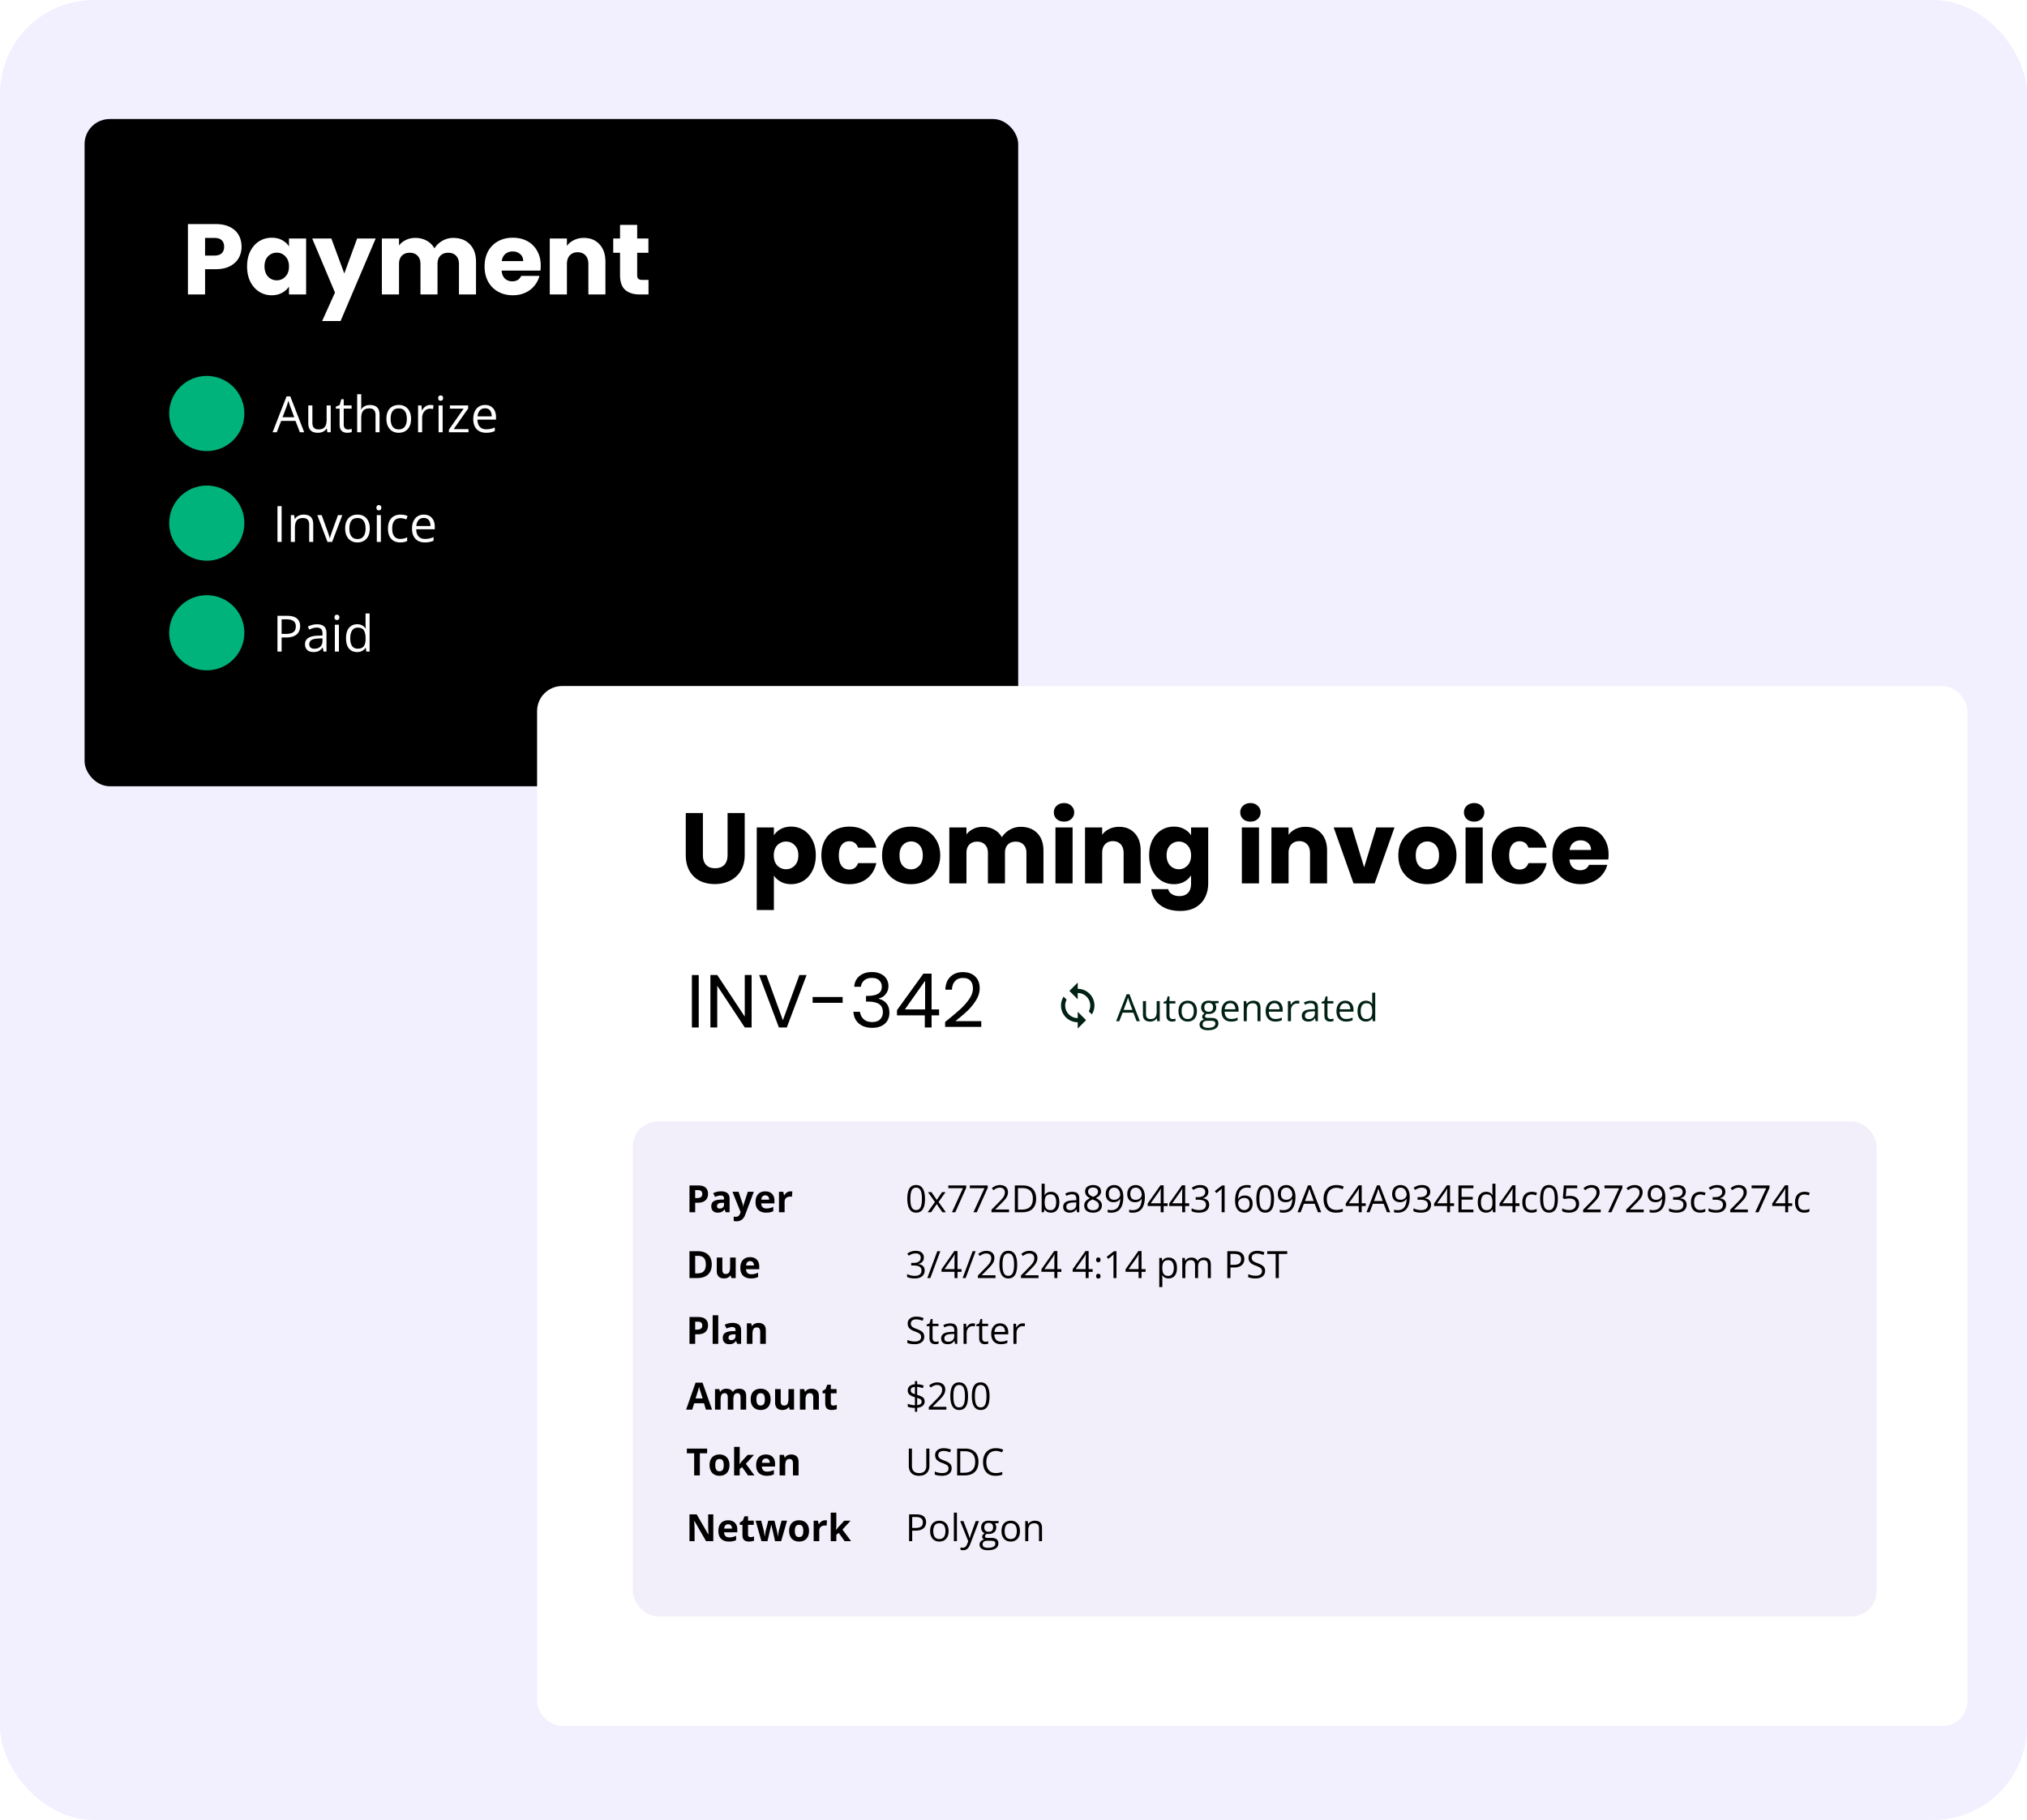
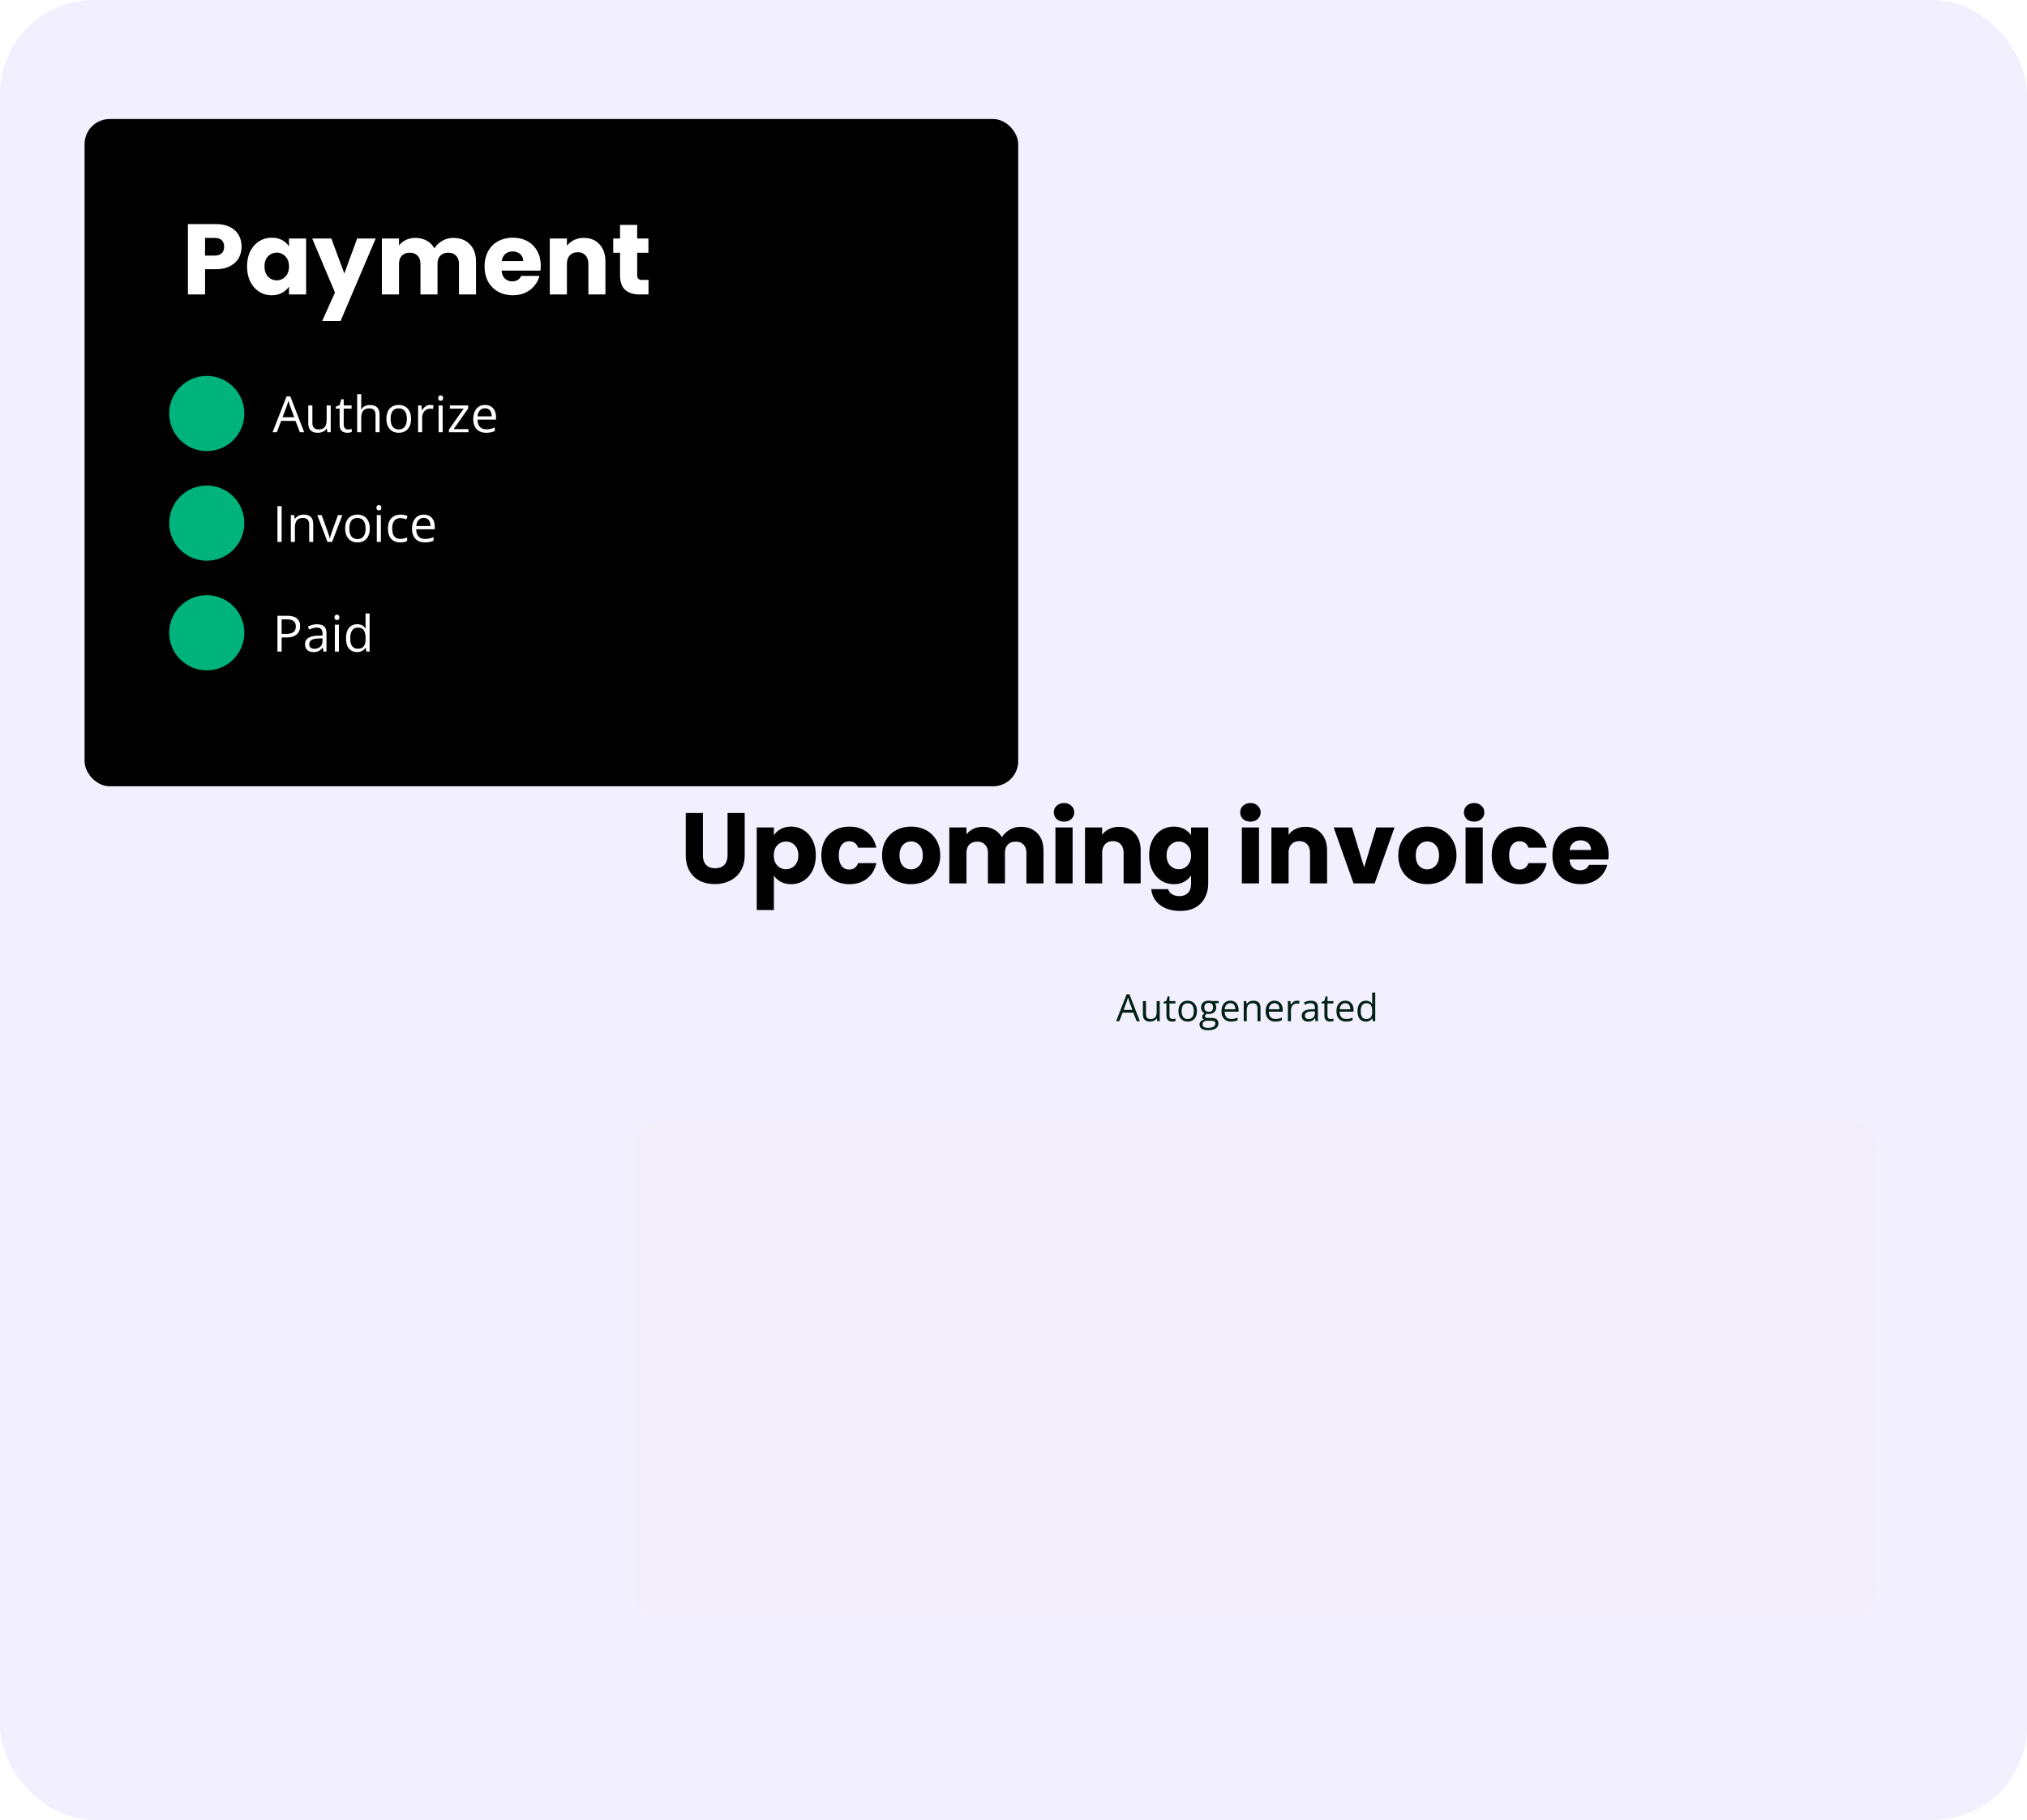
<svg xmlns="http://www.w3.org/2000/svg" width="647" height="581" fill="none">
  <rect width="647" height="581" fill="#F2EFFF" rx="30" />
  <g filter="url(#a)">
    <rect width="298" height="213" x="27" y="34" fill="#000" rx="8" />
  </g>
  <path fill="#fff" d="M77.104 78.768c0 1.301-.299 2.496-.896 3.584-.597 1.067-1.515 1.93-2.752 2.592-1.237.661-2.773.992-4.608.992h-3.392V94h-5.472V71.536h8.864c1.792 0 3.307.31 4.544.928 1.237.619 2.165 1.472 2.784 2.56.619 1.088.928 2.336.928 3.744zm-8.672 2.816c1.045 0 1.824-.245 2.336-.736.512-.49.768-1.184.768-2.08 0-.896-.256-1.59-.768-2.08s-1.29-.736-2.336-.736h-2.976v5.632h2.976zm10.433 3.456c0-1.835.341-3.445 1.024-4.832.704-1.387 1.653-2.453 2.848-3.2 1.194-.747 2.528-1.12 4-1.12 1.258 0 2.357.256 3.296.768.96.512 1.696 1.184 2.208 2.016v-2.528h5.472V94H92.24v-2.528c-.534.832-1.28 1.504-2.24 2.016-.939.512-2.038.768-3.296.768-1.45 0-2.774-.373-3.968-1.12-1.195-.768-2.144-1.845-2.848-3.232-.683-1.408-1.024-3.03-1.024-4.864zm13.376.032c0-1.365-.384-2.443-1.152-3.232-.747-.79-1.664-1.184-2.752-1.184-1.088 0-2.016.395-2.784 1.184-.747.768-1.12 1.835-1.12 3.2 0 1.365.373 2.453 1.12 3.264.768.79 1.696 1.184 2.784 1.184 1.088 0 2.005-.395 2.752-1.184.768-.79 1.152-1.867 1.152-3.232zm27.671-8.928-11.2 26.336h-5.888l4.096-9.088-7.264-17.248h6.112l4.128 11.168 4.096-11.168h5.92zm24.762-.192c2.219 0 3.979.672 5.28 2.016 1.323 1.344 1.984 3.21 1.984 5.6V94h-5.44v-9.696c0-1.152-.309-2.037-.928-2.656-.597-.64-1.429-.96-2.496-.96-1.066 0-1.909.32-2.528.96-.597.619-.896 1.504-.896 2.656V94h-5.44v-9.696c0-1.152-.309-2.037-.928-2.656-.597-.64-1.429-.96-2.496-.96-1.066 0-1.909.32-2.528.96-.597.619-.896 1.504-.896 2.656V94h-5.472V76.144h5.472v2.24c.555-.747 1.28-1.333 2.176-1.76.896-.448 1.91-.672 3.04-.672 1.344 0 2.539.288 3.584.864a6.163 6.163 0 0 1 2.496 2.464c.619-.981 1.462-1.781 2.528-2.4a6.833 6.833 0 0 1 3.488-.928zm27.923 8.832c0 .512-.032 1.045-.096 1.6h-12.384c.086 1.11.438 1.963 1.056 2.56.64.576 1.419.864 2.336.864 1.366 0 2.315-.576 2.848-1.728h5.824a7.872 7.872 0 0 1-1.632 3.168c-.768.939-1.738 1.675-2.912 2.208-1.173.533-2.485.8-3.936.8-1.749 0-3.306-.373-4.672-1.12a7.968 7.968 0 0 1-3.2-3.2c-.768-1.387-1.152-3.008-1.152-4.864 0-1.856.374-3.477 1.12-4.864a7.968 7.968 0 0 1 3.2-3.2c1.366-.747 2.934-1.12 4.704-1.12 1.728 0 3.264.363 4.608 1.088a7.704 7.704 0 0 1 3.136 3.104c.768 1.344 1.152 2.912 1.152 4.704zm-5.6-1.44c0-.939-.32-1.685-.96-2.24-.64-.555-1.44-.832-2.4-.832-.917 0-1.696.267-2.336.8-.618.533-1.002 1.29-1.152 2.272h6.848zm19.367-7.392c2.091 0 3.755.683 4.992 2.048 1.259 1.344 1.888 3.2 1.888 5.568V94h-5.44v-9.696c0-1.195-.309-2.123-.928-2.784-.619-.661-1.451-.992-2.496-.992s-1.877.33-2.496.992c-.619.661-.928 1.59-.928 2.784V94h-5.472V76.144h5.472v2.368c.555-.79 1.301-1.408 2.24-1.856.939-.47 1.995-.704 3.168-.704zm20.635 13.408V94h-2.784c-1.984 0-3.531-.48-4.64-1.44-1.11-.981-1.664-2.57-1.664-4.768v-7.104h-2.176v-4.544h2.176v-4.352h5.472v4.352h3.584v4.544h-3.584v7.168c0 .533.128.917.384 1.152.256.235.682.352 1.28.352h1.952z" />
  <circle cx="66" cy="132" r="12" fill="#00B37A" />
  <path fill="#fff" d="m95.727 138-1.407-3.625h-4.578L88.344 138H87l4.469-11.469h1.195L97.102 138h-1.375zm-1.805-4.805-1.336-3.601a58.168 58.168 0 0 0-.156-.461 389.51 389.51 0 0 0-.39-1.219c-.053.214-.11.427-.173.641a17.652 17.652 0 0 1-.32 1.039l-1.36 3.601h3.735zm11.64-3.757V138H104.5l-.188-1.203h-.07a2.486 2.486 0 0 1-.687.75 2.996 2.996 0 0 1-.953.453 3.898 3.898 0 0 1-1.118.156c-.677 0-1.244-.109-1.703-.328a2.207 2.207 0 0 1-1.039-1.016c-.229-.458-.344-1.046-.344-1.765v-5.609h1.313v5.515c0 .714.161 1.248.484 1.602.323.349.815.523 1.477.523.635 0 1.14-.12 1.516-.359.38-.24.653-.591.82-1.055.166-.469.25-1.042.25-1.719v-4.507h1.304zm5.508 7.656a4.027 4.027 0 0 0 1.203-.188v1.008a2.743 2.743 0 0 1-.632.172c-.266.047-.526.07-.782.07-.453 0-.864-.078-1.234-.234a1.912 1.912 0 0 1-.891-.813c-.218-.38-.328-.906-.328-1.578v-5.078h-1.218v-.633l1.226-.508.516-1.859h.781v1.985h2.508v1.015h-2.508v5.039c0 .537.122.938.367 1.203.25.266.581.399.992.399zm4.235-11.25v3.633c0 .208-.006.419-.016.632-.01.209-.029.401-.055.579h.086c.177-.303.401-.555.672-.758a2.92 2.92 0 0 1 .938-.469 3.696 3.696 0 0 1 1.109-.164c.688 0 1.26.109 1.719.328.463.219.81.557 1.039 1.016.234.458.351 1.052.351 1.781V138h-1.281v-5.492c0-.714-.164-1.248-.492-1.602-.323-.354-.82-.531-1.492-.531-.636 0-1.143.122-1.524.367-.375.24-.645.594-.812 1.063-.162.468-.242 1.041-.242 1.718V138h-1.297v-12.156h1.297zm15.898 7.859c0 .703-.091 1.331-.273 1.883a3.875 3.875 0 0 1-.789 1.398 3.432 3.432 0 0 1-1.25.875c-.485.198-1.034.297-1.649.297a4.092 4.092 0 0 1-1.578-.297 3.548 3.548 0 0 1-1.234-.875 4.04 4.04 0 0 1-.805-1.398c-.187-.552-.281-1.18-.281-1.883 0-.937.159-1.734.476-2.391.318-.661.771-1.164 1.36-1.507.593-.349 1.299-.524 2.117-.524.781 0 1.463.175 2.047.524.588.349 1.044.854 1.367 1.515.328.657.492 1.451.492 2.383zm-6.515 0c0 .688.091 1.284.273 1.789.182.505.463.896.844 1.172.38.276.869.414 1.468.414.594 0 1.081-.138 1.461-.414.386-.276.67-.667.852-1.172.182-.505.273-1.101.273-1.789 0-.682-.091-1.271-.273-1.765-.182-.5-.464-.886-.844-1.157-.38-.271-.872-.406-1.476-.406-.891 0-1.545.294-1.961.883-.412.588-.617 1.403-.617 2.445zm12.648-4.422c.172 0 .352.011.539.031.187.016.354.04.5.071l-.164 1.203a3.996 3.996 0 0 0-.953-.117c-.344 0-.669.07-.977.211a2.323 2.323 0 0 0-.797.593 2.795 2.795 0 0 0-.539.93c-.13.359-.195.761-.195 1.203V138h-1.305v-8.562h1.078l.141 1.578h.055c.177-.318.39-.607.64-.868a2.88 2.88 0 0 1 .868-.632 2.569 2.569 0 0 1 1.109-.235zm3.953.157V138h-1.297v-8.562h1.297zm-.633-3.204c.214 0 .396.071.547.211.156.136.235.349.235.641 0 .286-.079.5-.235.641a.776.776 0 0 1-.547.211.795.795 0 0 1-.562-.211c-.146-.141-.219-.355-.219-.641 0-.292.073-.505.219-.641a.795.795 0 0 1 .562-.211zM149.539 138h-6.242v-.859l4.695-6.688h-4.398v-1.015h5.844v.96l-4.633 6.594h4.734V138zm5.297-8.719c.729 0 1.354.162 1.875.485.521.323.919.776 1.195 1.359.276.578.414 1.255.414 2.031v.805h-5.914c.016 1.005.266 1.771.75 2.297.485.526 1.167.789 2.047.789.542 0 1.021-.05 1.438-.149a7.924 7.924 0 0 0 1.297-.437v1.141a6.323 6.323 0 0 1-1.29.421 7.346 7.346 0 0 1-1.5.133c-.822 0-1.541-.166-2.156-.5a3.498 3.498 0 0 1-1.422-1.484c-.338-.651-.508-1.448-.508-2.391 0-.922.154-1.719.461-2.39.313-.677.75-1.198 1.313-1.563.568-.364 1.234-.547 2-.547zm-.016 1.063c-.692 0-1.244.226-1.656.679-.411.454-.656 1.086-.734 1.899h4.531c-.005-.511-.086-.958-.242-1.344a1.884 1.884 0 0 0-.696-.906c-.312-.219-.713-.328-1.203-.328z" />
  <circle cx="66" cy="167" r="12" fill="#00B37A" />
  <path fill="#fff" d="M88.563 173v-11.422h1.328V173h-1.329zm8.328-8.719c1.015 0 1.783.25 2.304.75.521.495.782 1.292.782 2.391V173h-1.282v-5.492c0-.714-.164-1.248-.492-1.602-.323-.354-.82-.531-1.492-.531-.948 0-1.615.268-2 .805-.385.536-.578 1.315-.578 2.336V173h-1.297v-8.562h1.047l.195 1.234h.07c.183-.302.415-.555.696-.758a3.03 3.03 0 0 1 .945-.469 3.673 3.673 0 0 1 1.102-.164zm7.64 8.719-3.25-8.562h1.391l1.883 5.179c.13.354.263.745.398 1.172.136.427.229.771.281 1.031h.055c.063-.26.167-.604.313-1.031.145-.432.278-.823.398-1.172l1.883-5.179h1.39L106.016 173h-1.485zm13.5-4.297c0 .703-.091 1.331-.273 1.883a3.86 3.86 0 0 1-.789 1.398 3.432 3.432 0 0 1-1.25.875c-.485.198-1.034.297-1.649.297a4.092 4.092 0 0 1-1.578-.297 3.548 3.548 0 0 1-1.234-.875 4.04 4.04 0 0 1-.805-1.398c-.187-.552-.281-1.18-.281-1.883 0-.937.159-1.734.476-2.391.318-.661.771-1.164 1.36-1.507.594-.349 1.299-.524 2.117-.524.781 0 1.464.175 2.047.524.588.349 1.044.854 1.367 1.515.328.657.492 1.451.492 2.383zm-6.515 0c0 .688.091 1.284.273 1.789.182.505.464.896.844 1.172.38.276.87.414 1.469.414.593 0 1.08-.138 1.46-.414.386-.276.67-.667.852-1.172.182-.505.274-1.101.274-1.789 0-.682-.092-1.271-.274-1.765-.182-.5-.463-.886-.844-1.157-.38-.271-.872-.406-1.476-.406-.891 0-1.545.294-1.961.883-.412.588-.617 1.403-.617 2.445zm10.054-4.265V173h-1.297v-8.562h1.297zm-.632-3.204c.213 0 .395.071.546.211.157.136.235.349.235.641 0 .286-.078.5-.235.641a.775.775 0 0 1-.546.211.798.798 0 0 1-.563-.211c-.146-.141-.219-.355-.219-.641 0-.292.073-.505.219-.641a.798.798 0 0 1 .563-.211zm6.812 11.922c-.771 0-1.451-.159-2.039-.476-.589-.318-1.047-.802-1.375-1.453-.328-.651-.492-1.472-.492-2.461 0-1.037.172-1.883.515-2.539.349-.662.829-1.151 1.438-1.469.609-.318 1.302-.477 2.078-.477.427 0 .839.045 1.234.133.401.083.73.19.985.32l-.391 1.086a6.66 6.66 0 0 0-.906-.281 4.016 4.016 0 0 0-.953-.125c-.594 0-1.089.128-1.485.383-.39.255-.685.63-.882 1.125-.193.495-.289 1.104-.289 1.828 0 .693.093 1.284.281 1.773.192.49.476.865.851 1.125.381.256.854.383 1.422.383.453 0 .862-.047 1.227-.14a7.17 7.17 0 0 0 .992-.344v1.156a4.016 4.016 0 0 1-.961.336 5.806 5.806 0 0 1-1.25.117zm7.539-8.875c.729 0 1.354.162 1.875.485.521.323.919.776 1.195 1.359.276.578.414 1.255.414 2.031v.805h-5.914c.016 1.005.266 1.771.75 2.297.485.526 1.167.789 2.047.789.542 0 1.021-.05 1.438-.149a7.924 7.924 0 0 0 1.297-.437v1.141a6.334 6.334 0 0 1-1.289.421 7.36 7.36 0 0 1-1.5.133c-.823 0-1.542-.166-2.157-.5a3.498 3.498 0 0 1-1.422-1.484c-.338-.651-.507-1.448-.507-2.391 0-.922.153-1.719.461-2.39.312-.677.75-1.198 1.312-1.563.568-.364 1.234-.547 2-.547zm-.016 1.063c-.692 0-1.244.226-1.656.679-.411.454-.656 1.086-.734 1.899h4.531c-.005-.511-.086-.958-.242-1.344a1.889 1.889 0 0 0-.695-.906c-.313-.219-.714-.328-1.204-.328z" />
  <circle cx="66" cy="202" r="12" fill="#00B37A" />
  <path fill="#fff" d="M91.547 196.578c1.474 0 2.55.289 3.226.867.683.573 1.024 1.396 1.024 2.469 0 .484-.08.945-.242 1.383a2.932 2.932 0 0 1-.766 1.148c-.354.328-.82.589-1.398.782-.573.187-1.276.281-2.11.281h-1.39V208h-1.329v-11.422h2.985zm-.125 1.133H89.89v4.656h1.242c.729 0 1.336-.078 1.82-.234.49-.156.857-.409 1.102-.758.244-.354.367-.823.367-1.406 0-.761-.242-1.326-.727-1.696-.484-.375-1.242-.562-2.273-.562zm9.773 1.586c1.021 0 1.779.229 2.274.687.495.459.742 1.19.742 2.196V208h-.945l-.25-1.266h-.063a4.664 4.664 0 0 1-.75.789c-.26.209-.562.368-.906.477-.339.104-.755.156-1.25.156-.521 0-.984-.091-1.39-.273a2.169 2.169 0 0 1-.954-.828c-.229-.37-.344-.839-.344-1.407 0-.854.339-1.51 1.016-1.968.677-.459 1.708-.709 3.094-.75l1.476-.063v-.523c0-.74-.159-1.258-.476-1.555-.318-.297-.766-.445-1.344-.445-.448 0-.875.065-1.281.195a8.75 8.75 0 0 0-1.156.461l-.399-.984a7.09 7.09 0 0 1 1.328-.508 5.785 5.785 0 0 1 1.578-.211zm1.735 4.484-1.305.055c-1.068.042-1.82.216-2.258.523-.437.308-.656.743-.656 1.305 0 .49.148.852.445 1.086.297.234.69.352 1.18.352.76 0 1.383-.211 1.867-.633.485-.422.727-1.055.727-1.899v-.789zm5.25-4.343V208h-1.297v-8.562h1.297zm-.633-3.204c.213 0 .396.071.547.211.156.136.234.349.234.641 0 .286-.078.5-.234.641a.778.778 0 0 1-.547.211.798.798 0 0 1-.563-.211c-.145-.141-.218-.355-.218-.641 0-.292.073-.505.218-.641a.798.798 0 0 1 .563-.211zm6.43 11.922c-1.084 0-1.943-.37-2.579-1.109-.63-.74-.945-1.839-.945-3.297 0-1.474.323-2.586.969-3.336.646-.755 1.505-1.133 2.578-1.133.453 0 .849.06 1.188.18a2.948 2.948 0 0 1 1.492 1.164h.093a14.328 14.328 0 0 1-.093-1.352v-3.429h1.297V208h-1.047l-.196-1.219h-.054a3.014 3.014 0 0 1-.618.696 2.85 2.85 0 0 1-.882.5c-.339.119-.74.179-1.203.179zm.203-1.078c.916 0 1.565-.26 1.945-.781.38-.521.57-1.294.57-2.32v-.235c0-1.088-.182-1.924-.547-2.508-.359-.583-1.015-.875-1.968-.875-.797 0-1.394.308-1.789.922-.396.61-.594 1.443-.594 2.5 0 1.052.195 1.865.586 2.438.396.573.995.859 1.797.859z" />
  <g filter="url(#b)">
-     <rect width="456.566" height="332" x="171.434" y="215" fill="#fff" rx="8" />
-   </g>
+     </g>
  <path fill="#000" d="M224.36 259.536v13.44c0 1.344.33 2.379.992 3.104.661.725 1.632 1.088 2.912 1.088s2.261-.363 2.944-1.088c.682-.725 1.024-1.76 1.024-3.104v-13.44h5.472v13.408c0 2.005-.427 3.701-1.28 5.088a8.18 8.18 0 0 1-3.456 3.136c-1.43.704-3.03 1.056-4.8 1.056-1.771 0-3.36-.341-4.768-1.024-1.387-.704-2.486-1.749-3.296-3.136-.811-1.408-1.216-3.115-1.216-5.12v-13.408h5.472zm22.658 7.136c.534-.832 1.27-1.504 2.208-2.016.939-.512 2.038-.768 3.296-.768 1.472 0 2.806.373 4 1.12 1.195.747 2.134 1.813 2.816 3.2.704 1.387 1.056 2.997 1.056 4.832s-.352 3.456-1.056 4.864c-.682 1.387-1.621 2.464-2.816 3.232-1.194.747-2.528 1.12-4 1.12-1.237 0-2.336-.256-3.296-.768-.938-.512-1.674-1.173-2.208-1.984v11.008h-5.472v-26.368h5.472v2.528zm7.808 6.368c0-1.365-.384-2.432-1.152-3.2-.746-.789-1.674-1.184-2.784-1.184-1.088 0-2.016.395-2.784 1.184-.746.789-1.12 1.867-1.12 3.232 0 1.365.374 2.443 1.12 3.232.768.789 1.696 1.184 2.784 1.184 1.088 0 2.016-.395 2.784-1.184.768-.811 1.152-1.899 1.152-3.264zm7.351.032c0-1.856.373-3.477 1.12-4.864.768-1.387 1.824-2.453 3.168-3.2 1.365-.747 2.923-1.12 4.672-1.12 2.24 0 4.107.587 5.6 1.76 1.515 1.173 2.507 2.827 2.976 4.96h-5.824c-.491-1.365-1.44-2.048-2.848-2.048-1.003 0-1.803.395-2.4 1.184-.597.768-.896 1.877-.896 3.328 0 1.451.299 2.571.896 3.36.597.768 1.397 1.152 2.4 1.152 1.408 0 2.357-.683 2.848-2.048h5.824c-.469 2.091-1.461 3.733-2.976 4.928-1.515 1.195-3.381 1.792-5.6 1.792-1.749 0-3.307-.373-4.672-1.12-1.344-.747-2.4-1.813-3.168-3.2-.747-1.387-1.12-3.008-1.12-4.864zm28.591 9.184c-1.749 0-3.328-.373-4.736-1.12a8.337 8.337 0 0 1-3.296-3.2c-.789-1.387-1.184-3.008-1.184-4.864 0-1.835.405-3.445 1.216-4.832.811-1.408 1.92-2.485 3.328-3.232 1.408-.747 2.987-1.12 4.736-1.12 1.749 0 3.328.373 4.736 1.12 1.408.747 2.517 1.824 3.328 3.232.811 1.387 1.216 2.997 1.216 4.832s-.416 3.456-1.248 4.864a8.233 8.233 0 0 1-3.36 3.2c-1.408.747-2.987 1.12-4.736 1.12zm0-4.736c1.045 0 1.931-.384 2.656-1.152.747-.768 1.12-1.867 1.12-3.296 0-1.429-.363-2.528-1.088-3.296-.704-.768-1.579-1.152-2.624-1.152-1.067 0-1.952.384-2.656 1.152-.704.747-1.056 1.845-1.056 3.296 0 1.429.341 2.528 1.024 3.296.704.768 1.579 1.152 2.624 1.152zm35.031-13.568c2.219 0 3.979.672 5.28 2.016 1.323 1.344 1.984 3.211 1.984 5.6V282h-5.44v-9.696c0-1.152-.309-2.037-.928-2.656-.597-.64-1.429-.96-2.496-.96s-1.909.32-2.528.96c-.597.619-.896 1.504-.896 2.656V282h-5.44v-9.696c0-1.152-.309-2.037-.928-2.656-.597-.64-1.429-.96-2.496-.96s-1.909.32-2.528.96c-.597.619-.896 1.504-.896 2.656V282h-5.472v-17.856h5.472v2.24c.555-.747 1.28-1.333 2.176-1.76.896-.448 1.909-.672 3.04-.672 1.344 0 2.539.288 3.584.864a6.16 6.16 0 0 1 2.496 2.464c.619-.981 1.461-1.781 2.528-2.4a6.827 6.827 0 0 1 3.488-.928zm13.843-1.664c-.96 0-1.749-.277-2.368-.832a2.823 2.823 0 0 1-.896-2.112c0-.853.299-1.557.896-2.112.619-.576 1.408-.864 2.368-.864.939 0 1.707.288 2.304.864.619.555.928 1.259.928 2.112 0 .832-.309 1.536-.928 2.112-.597.555-1.365.832-2.304.832zm2.72 1.856V282h-5.472v-17.856h5.472zm14.846-.192c2.09 0 3.754.683 4.992 2.048 1.258 1.344 1.888 3.2 1.888 5.568V282h-5.44v-9.696c0-1.195-.31-2.123-.928-2.784-.619-.661-1.451-.992-2.496-.992-1.046 0-1.878.331-2.496.992-.619.661-.928 1.589-.928 2.784V282h-5.472v-17.856h5.472v2.368c.554-.789 1.301-1.408 2.24-1.856.938-.469 1.994-.704 3.168-.704zm17.466-.064c1.259 0 2.357.256 3.296.768.96.512 1.696 1.184 2.208 2.016v-2.528h5.472v17.824c0 1.643-.331 3.125-.992 4.448-.64 1.344-1.632 2.411-2.976 3.2-1.323.789-2.976 1.184-4.96 1.184-2.645 0-4.789-.629-6.432-1.888-1.643-1.237-2.581-2.923-2.816-5.056h5.408c.171.683.576 1.216 1.216 1.6.64.405 1.429.608 2.368.608 1.131 0 2.027-.331 2.688-.992.683-.64 1.024-1.675 1.024-3.104v-2.528c-.533.832-1.269 1.515-2.208 2.048-.939.512-2.037.768-3.296.768-1.472 0-2.805-.373-4-1.12-1.195-.768-2.144-1.845-2.848-3.232-.683-1.408-1.024-3.029-1.024-4.864s.341-3.445 1.024-4.832c.704-1.387 1.653-2.453 2.848-3.2 1.195-.747 2.528-1.12 4-1.12zm5.504 9.184c0-1.365-.384-2.443-1.152-3.232-.747-.789-1.664-1.184-2.752-1.184-1.088 0-2.016.395-2.784 1.184-.747.768-1.12 1.835-1.12 3.2 0 1.365.373 2.453 1.12 3.264.768.789 1.696 1.184 2.784 1.184 1.088 0 2.005-.395 2.752-1.184.768-.789 1.152-1.867 1.152-3.232zm18.964-10.784c-.96 0-1.749-.277-2.368-.832a2.823 2.823 0 0 1-.896-2.112c0-.853.299-1.557.896-2.112.619-.576 1.408-.864 2.368-.864.939 0 1.707.288 2.304.864.619.555.928 1.259.928 2.112 0 .832-.309 1.536-.928 2.112-.597.555-1.365.832-2.304.832zm2.72 1.856V282h-5.472v-17.856h5.472zm14.846-.192c2.09 0 3.754.683 4.992 2.048 1.258 1.344 1.888 3.2 1.888 5.568V282h-5.44v-9.696c0-1.195-.31-2.123-.928-2.784-.619-.661-1.451-.992-2.496-.992-1.046 0-1.878.331-2.496.992-.619.661-.928 1.589-.928 2.784V282h-5.472v-17.856h5.472v2.368c.554-.789 1.301-1.408 2.24-1.856.938-.469 1.994-.704 3.168-.704zm18.714 12.928 3.872-12.736h5.824L438.782 282h-6.752l-6.336-17.856h5.856l3.872 12.736zm20.127 5.376c-1.749 0-3.328-.373-4.736-1.12a8.343 8.343 0 0 1-3.296-3.2c-.789-1.387-1.184-3.008-1.184-4.864 0-1.835.406-3.445 1.216-4.832.811-1.408 1.92-2.485 3.328-3.232 1.408-.747 2.987-1.12 4.736-1.12 1.75 0 3.328.373 4.736 1.12a8.22 8.22 0 0 1 3.328 3.232c.811 1.387 1.216 2.997 1.216 4.832s-.416 3.456-1.248 4.864a8.221 8.221 0 0 1-3.36 3.2c-1.408.747-2.986 1.12-4.736 1.12zm0-4.736c1.046 0 1.931-.384 2.656-1.152.747-.768 1.12-1.867 1.12-3.296 0-1.429-.362-2.528-1.088-3.296-.704-.768-1.578-1.152-2.624-1.152-1.066 0-1.952.384-2.656 1.152-.704.747-1.056 1.845-1.056 3.296 0 1.429.342 2.528 1.024 3.296.704.768 1.579 1.152 2.624 1.152zm14.999-15.232c-.96 0-1.749-.277-2.368-.832a2.823 2.823 0 0 1-.896-2.112c0-.853.299-1.557.896-2.112.619-.576 1.408-.864 2.368-.864.939 0 1.707.288 2.304.864.619.555.928 1.259.928 2.112 0 .832-.309 1.536-.928 2.112-.597.555-1.365.832-2.304.832zm2.72 1.856V282h-5.472v-17.856h5.472zm2.878 8.928c0-1.856.373-3.477 1.12-4.864.768-1.387 1.824-2.453 3.168-3.2 1.365-.747 2.922-1.12 4.672-1.12 2.24 0 4.106.587 5.6 1.76 1.514 1.173 2.506 2.827 2.976 4.96h-5.824c-.491-1.365-1.44-2.048-2.848-2.048-1.003 0-1.803.395-2.4 1.184-.598.768-.896 1.877-.896 3.328 0 1.451.298 2.571.896 3.36.597.768 1.397 1.152 2.4 1.152 1.408 0 2.357-.683 2.848-2.048h5.824c-.47 2.091-1.462 3.733-2.976 4.928-1.515 1.195-3.382 1.792-5.6 1.792-1.75 0-3.307-.373-4.672-1.12-1.344-.747-2.4-1.813-3.168-3.2-.747-1.387-1.12-3.008-1.12-4.864zm37.295-.288c0 .512-.032 1.045-.096 1.6h-12.384c.085 1.109.437 1.963 1.056 2.56.64.576 1.418.864 2.336.864 1.365 0 2.314-.576 2.848-1.728h5.824a7.901 7.901 0 0 1-1.632 3.168c-.768.939-1.739 1.675-2.912 2.208-1.174.533-2.486.8-3.936.8-1.75 0-3.307-.373-4.672-1.12a7.962 7.962 0 0 1-3.2-3.2c-.768-1.387-1.152-3.008-1.152-4.864 0-1.856.373-3.477 1.12-4.864a7.962 7.962 0 0 1 3.2-3.2c1.365-.747 2.933-1.12 4.704-1.12 1.728 0 3.264.363 4.608 1.088a7.708 7.708 0 0 1 3.136 3.104c.768 1.344 1.152 2.912 1.152 4.704zm-5.6-1.44c0-.939-.32-1.685-.96-2.24-.64-.555-1.44-.832-2.4-.832-.918 0-1.696.267-2.336.8-.619.533-1.003 1.291-1.152 2.272h6.848z" />
  <rect width="397" height="158" x="202" y="358" fill="#F3EFFA" rx="8" />
-   <path fill="#000" d="M222.814 378.434c1.106 0 1.913.238 2.42.714.508.473.762 1.125.762 1.957 0 .375-.057.735-.17 1.079a2.378 2.378 0 0 1-.556.908c-.254.265-.594.476-1.02.633-.426.152-.951.228-1.576.228h-.779V387h-1.817v-8.566h2.736zm-.093 1.488h-.826v2.543h.597c.34 0 .635-.045.885-.135.25-.09.443-.23.58-.422.137-.191.205-.437.205-.738 0-.422-.117-.734-.351-.938-.235-.207-.598-.31-1.09-.31zm7.435.392c.879 0 1.553.192 2.022.575.468.382.703.965.703 1.746V387h-1.248l-.346-.891h-.047a3.317 3.317 0 0 1-.574.575c-.195.148-.42.257-.674.328-.254.07-.562.105-.926.105-.386 0-.734-.074-1.043-.222a1.662 1.662 0 0 1-.72-.68c-.176-.309-.264-.699-.264-1.172 0-.695.244-1.207.732-1.535.489-.332 1.221-.516 2.198-.551l1.136-.035v-.287c0-.344-.089-.596-.269-.756-.18-.16-.43-.24-.75-.24-.316 0-.627.045-.932.134a7.42 7.42 0 0 0-.914.34l-.592-1.207a5.104 5.104 0 0 1 1.166-.433 5.634 5.634 0 0 1 1.342-.159zm.949 3.651-.691.023c-.578.016-.98.119-1.207.311a.946.946 0 0 0-.334.756c0 .273.08.468.24.586.16.113.369.17.627.17.383 0 .705-.114.967-.34.266-.227.398-.549.398-.967v-.539zm2.684-3.516h1.957l1.236 3.686c.039.117.073.236.1.357a5.4 5.4 0 0 1 .117.779h.035c.024-.21.055-.408.094-.591.043-.184.096-.366.158-.545l1.213-3.686h1.916l-2.771 7.389c-.168.453-.387.83-.656 1.131-.27.304-.581.533-.932.685a2.824 2.824 0 0 1-1.149.229 4.498 4.498 0 0 1-.908-.1v-1.418a3.095 3.095 0 0 0 .703.076c.25 0 .465-.052.645-.158.18-.105.33-.248.451-.428.121-.175.217-.369.287-.58l.106-.322-2.602-6.504zm10.471-.123c.605 0 1.127.117 1.564.352.438.23.776.566 1.014 1.008.238.441.357.98.357 1.617v.867h-4.224c.019.504.17.9.451 1.189.285.286.68.428 1.183.428.418 0 .801-.043 1.149-.129a5.825 5.825 0 0 0 1.072-.387v1.383c-.324.16-.664.278-1.019.352-.352.074-.78.111-1.284.111-.656 0-1.238-.121-1.746-.363a2.705 2.705 0 0 1-1.189-1.108c-.285-.496-.428-1.121-.428-1.875 0-.765.129-1.402.387-1.91.262-.511.625-.894 1.09-1.148.465-.258 1.006-.387 1.623-.387zm.011 1.272c-.347 0-.636.111-.867.334-.226.222-.357.572-.392 1.048h2.508a1.769 1.769 0 0 0-.147-.709 1.104 1.104 0 0 0-.41-.492c-.18-.121-.41-.181-.692-.181zm8.034-1.272c.09 0 .193.006.31.018.121.008.219.019.293.035l-.135 1.676a1.008 1.008 0 0 0-.252-.041 2.467 2.467 0 0 0-.949.07 1.65 1.65 0 0 0-.58.287 1.356 1.356 0 0 0-.41.516c-.098.211-.146.47-.146.779V387h-1.788v-6.551h1.354l.264 1.102h.088c.128-.223.289-.426.48-.61.195-.187.416-.336.662-.445.25-.113.52-.17.809-.17zm42.947 2.379a9.94 9.94 0 0 1-.158 1.863c-.106.547-.272 1.01-.498 1.389-.227.379-.52.668-.879.867-.36.196-.791.293-1.295.293-.637 0-1.164-.174-1.582-.521-.414-.348-.725-.85-.932-1.506-.203-.66-.304-1.455-.304-2.385 0-.914.091-1.699.275-2.355.187-.661.488-1.166.902-1.518.414-.355.961-.533 1.641-.533.644 0 1.176.176 1.594.527.418.348.728.852.931 1.512.203.656.305 1.445.305 2.367zm-4.67 0c0 .797.061 1.461.182 1.992.121.532.316.93.586 1.196.273.261.63.392 1.072.392.441 0 .797-.131 1.066-.392.274-.262.471-.659.592-1.19.125-.531.188-1.197.188-1.998 0-.785-.061-1.441-.182-1.969-.121-.531-.316-.929-.586-1.195-.27-.27-.629-.404-1.078-.404-.449 0-.809.134-1.078.404-.27.266-.465.664-.586 1.195-.117.528-.176 1.184-.176 1.969zm7.84 1.008-2.221-3.135h1.113l1.694 2.473 1.687-2.473h1.102l-2.221 3.135L301.92 387h-1.113l-1.799-2.619-1.811 2.619h-1.101l2.326-3.287zm5.426 3.287 3.515-7.676h-4.67v-.89h5.713v.75L304.914 387h-1.066zm6.867 0 3.515-7.676h-4.669v-.89h5.712v.75L311.781 387h-1.066zm11.373 0h-5.613v-.814l2.291-2.327c.425-.429.783-.812 1.072-1.148.293-.336.516-.666.668-.99.152-.328.228-.688.228-1.078 0-.485-.144-.854-.433-1.108-.285-.258-.662-.387-1.131-.387-.41 0-.774.071-1.09.211-.316.141-.641.34-.973.598l-.521-.656c.226-.192.473-.362.738-.51.27-.148.557-.266.862-.352.308-.085.636-.128.984-.128.527 0 .982.091 1.365.275.383.184.678.445.885.785.211.34.316.744.316 1.213 0 .453-.09.875-.269 1.266a5.21 5.21 0 0 1-.756 1.154 19.12 19.12 0 0 1-1.137 1.207l-1.863 1.857v.041h4.377V387zm8.637-4.365c0 .965-.176 1.771-.528 2.42a3.411 3.411 0 0 1-1.529 1.459c-.664.324-1.471.486-2.42.486h-2.326v-8.566h2.584c.871 0 1.621.16 2.25.48a3.314 3.314 0 0 1 1.453 1.412c.344.621.516 1.391.516 2.309zm-1.049.035c0-.77-.129-1.404-.387-1.904a2.434 2.434 0 0 0-1.125-1.114c-.492-.246-1.096-.369-1.81-.369h-1.436v6.862h1.213c1.18 0 2.064-.291 2.654-.874.594-.582.891-1.449.891-2.601zm3.779-4.787v2.279c0 .262-.008.516-.023.762l-.03.574h.053c.176-.289.43-.533.762-.732.332-.2.756-.299 1.271-.299.805 0 1.446.279 1.922.838.481.554.721 1.381.721 2.478 0 .723-.11 1.332-.328 1.828-.219.496-.528.871-.926 1.125s-.869.381-1.412.381c-.508 0-.926-.094-1.254-.281a2.2 2.2 0 0 1-.75-.697h-.076l-.199.861h-.704v-9.117h.973zm1.875 3.398c-.465 0-.834.092-1.107.276-.274.179-.471.453-.592.82-.117.363-.176.824-.176 1.383v.052c0 .809.135 1.428.404 1.858.27.426.76.639 1.471.639.598 0 1.045-.219 1.342-.657.301-.437.451-1.062.451-1.875 0-.828-.148-1.451-.445-1.869-.293-.418-.742-.627-1.348-.627zm6.902-.808c.766 0 1.334.172 1.706.515.371.344.556.893.556 1.647V387h-.709l-.187-.949h-.047a3.6 3.6 0 0 1-.563.592 2.096 2.096 0 0 1-.679.357 3.236 3.236 0 0 1-.938.117c-.391 0-.738-.068-1.043-.205a1.628 1.628 0 0 1-.715-.621c-.172-.277-.258-.629-.258-1.055 0-.64.254-1.132.762-1.476.508-.344 1.281-.531 2.321-.563l1.107-.047v-.392c0-.555-.119-.944-.357-1.166-.239-.223-.575-.334-1.008-.334-.336 0-.657.049-.961.146a6.554 6.554 0 0 0-.867.346l-.299-.738a5.28 5.28 0 0 1 .996-.381 4.327 4.327 0 0 1 1.183-.158zm1.301 3.363-.978.041c-.801.031-1.366.162-1.694.393-.328.23-.492.556-.492.978 0 .367.111.639.334.814.223.176.518.264.885.264.57 0 1.037-.158 1.4-.474.364-.317.545-.791.545-1.424v-.592zm5.362-5.525c.496 0 .935.078 1.318.234.383.156.682.387.896.691.219.301.329.672.329 1.114 0 .347-.077.652-.229.914-.148.257-.35.484-.604.679a5.193 5.193 0 0 1-.843.516c.367.168.697.357.99.568.297.211.531.459.703.744.172.286.258.624.258 1.014 0 .481-.117.897-.352 1.248-.23.348-.554.615-.972.803-.418.187-.909.281-1.471.281-.606 0-1.121-.09-1.547-.269-.422-.184-.744-.446-.967-.786-.218-.343-.328-.755-.328-1.236 0-.394.084-.736.252-1.025a2.52 2.52 0 0 1 .668-.756c.277-.211.58-.389.908-.533a4.919 4.919 0 0 1-.785-.533 2.357 2.357 0 0 1-.562-.698 2.04 2.04 0 0 1-.205-.937c0-.434.109-.801.328-1.102.222-.304.525-.535.908-.691a3.39 3.39 0 0 1 1.307-.24zm-1.864 6.521c0 .438.155.799.463 1.084.309.281.776.422 1.401.422.593 0 1.052-.141 1.376-.422.325-.285.487-.658.487-1.119 0-.285-.074-.535-.223-.75a2.082 2.082 0 0 0-.633-.586 5.436 5.436 0 0 0-.966-.469l-.211-.076c-.36.148-.666.314-.92.498-.25.18-.442.385-.575.615a1.589 1.589 0 0 0-.199.803zm1.852-5.725c-.461 0-.838.112-1.131.334-.293.219-.44.536-.44.95 0 .297.071.548.211.755.145.204.34.379.586.528.246.144.522.279.827.404.296-.125.56-.262.791-.41.23-.152.412-.332.544-.539.133-.207.2-.455.2-.744 0-.414-.147-.731-.44-.949-.289-.219-.672-.329-1.148-.329zm9.674 2.977c0 .52-.037 1.025-.112 1.518a5.69 5.69 0 0 1-.369 1.377 3.642 3.642 0 0 1-.703 1.119c-.297.32-.67.572-1.119.756-.445.179-.979.269-1.6.269-.168 0-.359-.012-.574-.035a2.97 2.97 0 0 1-.527-.088v-.844c.144.051.314.092.509.123.196.028.387.041.575.041.73 0 1.304-.156 1.722-.468.418-.317.719-.745.903-1.284a6.39 6.39 0 0 0 .31-1.828h-.07a2.207 2.207 0 0 1-1.148.903c-.27.093-.584.14-.944.14-.496 0-.93-.101-1.301-.304a2.148 2.148 0 0 1-.861-.885c-.203-.387-.305-.854-.305-1.401 0-.589.112-1.099.334-1.529a2.42 2.42 0 0 1 .95-1.002c.406-.234.884-.351 1.435-.351.422 0 .809.08 1.16.24.352.16.657.4.914.72.262.317.463.709.604 1.178.144.469.217 1.014.217 1.635zm-2.895-2.947c-.519 0-.941.17-1.266.509-.32.34-.48.852-.48 1.536 0 .566.139 1.013.416 1.341.277.329.705.493 1.283.493.399 0 .742-.08 1.031-.241.293-.16.518-.363.674-.609.16-.246.241-.498.241-.756s-.04-.519-.118-.785a2.366 2.366 0 0 0-.345-.732 1.795 1.795 0 0 0-.592-.545 1.627 1.627 0 0 0-.844-.211zm9.762 2.947c0 .52-.037 1.025-.112 1.518a5.69 5.69 0 0 1-.369 1.377 3.642 3.642 0 0 1-.703 1.119c-.297.32-.67.572-1.119.756-.445.179-.978.269-1.6.269-.167 0-.359-.012-.574-.035a2.986 2.986 0 0 1-.527-.088v-.844c.144.051.314.092.51.123.195.028.386.041.574.041.73 0 1.305-.156 1.723-.468.418-.317.718-.745.902-1.284a6.39 6.39 0 0 0 .31-1.828h-.07a2.185 2.185 0 0 1-1.148.903c-.27.093-.584.14-.944.14-.496 0-.929-.101-1.3-.304a2.145 2.145 0 0 1-.862-.885c-.203-.387-.304-.854-.304-1.401 0-.589.111-1.099.334-1.529.226-.434.543-.768.949-1.002.406-.234.885-.351 1.435-.351.422 0 .809.08 1.16.24.352.16.657.4.915.72.261.317.462.709.603 1.178.145.469.217 1.014.217 1.635zm-2.895-2.947c-.519 0-.941.17-1.265.509-.321.34-.481.852-.481 1.536 0 .566.139 1.013.416 1.341.278.329.705.493 1.283.493.399 0 .743-.08 1.032-.241.293-.16.517-.363.674-.609.16-.246.24-.498.24-.756s-.039-.519-.117-.785a2.391 2.391 0 0 0-.346-.732 1.785 1.785 0 0 0-.592-.545 1.625 1.625 0 0 0-.844-.211zm10.178 5.877h-1.283V387h-.949v-1.986h-4.143v-.821l4.078-5.806h1.014v5.748h1.283v.879zm-2.232-.879v-2.801c0-.215.002-.408.005-.58.004-.176.01-.338.018-.486.008-.153.014-.297.018-.434.007-.137.013-.272.017-.404h-.047a9.28 9.28 0 0 1-.257.498c-.094.172-.19.326-.288.463l-2.642 3.744h3.176zm9.099.879h-1.283V387h-.949v-1.986h-4.143v-.821l4.078-5.806h1.014v5.748h1.283v.879zm-2.232-.879v-2.801a25.155 25.155 0 0 1 .041-1.5c.008-.137.013-.272.017-.404h-.046c-.075.156-.161.322-.258.498a4.71 4.71 0 0 1-.287.463l-2.643 3.744h3.176zm8.355-3.703c0 .382-.074.714-.222.996a1.9 1.9 0 0 1-.621.691 2.574 2.574 0 0 1-.938.369v.047c.68.086 1.189.305 1.529.656.344.352.516.813.516 1.383 0 .496-.117.936-.352 1.319-.23.382-.586.683-1.066.902-.477.215-1.088.322-1.834.322-.453 0-.873-.037-1.26-.111-.383-.07-.75-.19-1.101-.358v-.914a5.525 5.525 0 0 0 2.373.563c.781 0 1.345-.154 1.693-.463.348-.313.522-.738.522-1.277 0-.371-.098-.67-.293-.897-.192-.23-.469-.398-.832-.504-.36-.109-.793-.164-1.301-.164h-.856v-.832h.862c.464 0 .859-.068 1.183-.205.324-.137.571-.328.739-.574a1.53 1.53 0 0 0 .257-.885c0-.434-.144-.767-.433-1.002-.289-.238-.682-.357-1.178-.357-.305 0-.582.031-.832.093a3.48 3.48 0 0 0-.703.258 6.42 6.42 0 0 0-.656.381l-.493-.668a4.607 4.607 0 0 1 1.143-.627c.449-.176.959-.263 1.529-.263.875 0 1.532.199 1.969.597.438.399.656.906.656 1.524zm5.192 6.568h-.95v-6.662l.012-.457c.008-.141.018-.283.029-.428a4.818 4.818 0 0 1-.339.322l-.393.323-.978.785-.51-.662 2.32-1.787h.809V387zm3.334-3.662c0-.516.035-1.02.105-1.512.074-.492.197-.949.369-1.371.172-.426.407-.799.703-1.119.297-.32.666-.57 1.108-.75.445-.184.978-.275 1.599-.275.176 0 .366.009.569.029.203.015.371.043.504.082v.838a2.443 2.443 0 0 0-.498-.112 4.49 4.49 0 0 0-.557-.035c-.727 0-1.299.158-1.717.475-.414.316-.713.746-.896 1.289a6.456 6.456 0 0 0-.317 1.822h.065a2.17 2.17 0 0 1 .463-.527c.187-.16.414-.287.679-.381.27-.094.582-.141.938-.141.5 0 .935.102 1.306.305.375.203.665.498.868.885.207.387.31.855.31 1.406 0 .59-.109 1.1-.328 1.529-.219.43-.531.762-.937.996-.403.231-.883.346-1.442.346a2.75 2.75 0 0 1-1.154-.24 2.558 2.558 0 0 1-.92-.715 3.453 3.453 0 0 1-.604-1.178c-.144-.472-.216-1.021-.216-1.646zm2.882 2.959c.532 0 .957-.17 1.278-.51.32-.34.48-.853.48-1.541 0-.562-.142-1.008-.427-1.336-.286-.328-.715-.492-1.29-.492-.39 0-.73.082-1.019.246-.289.16-.514.363-.674.609-.16.247-.24.497-.24.75 0 .258.037.52.111.786.078.265.196.511.352.738.156.226.353.408.592.545.238.137.517.205.837.205zm9.557-3.592a9.94 9.94 0 0 1-.158 1.863c-.106.547-.272 1.01-.498 1.389-.227.379-.52.668-.879.867-.359.196-.791.293-1.295.293-.637 0-1.164-.174-1.582-.521-.414-.348-.725-.85-.932-1.506-.203-.66-.304-1.455-.304-2.385 0-.914.091-1.699.275-2.355.188-.661.488-1.166.902-1.518.414-.355.961-.533 1.641-.533.645 0 1.176.176 1.594.527.418.348.728.852.931 1.512.204.656.305 1.445.305 2.367zm-4.67 0c0 .797.061 1.461.182 1.992.121.532.316.93.586 1.196.273.261.631.392 1.072.392.441 0 .797-.131 1.066-.392.274-.262.471-.659.592-1.19.125-.531.188-1.197.188-1.998 0-.785-.061-1.441-.182-1.969-.121-.531-.316-.929-.586-1.195-.269-.27-.629-.404-1.078-.404-.449 0-.809.134-1.078.404-.27.266-.465.664-.586 1.195-.117.528-.176 1.184-.176 1.969zm11.502-.621c0 .52-.037 1.025-.111 1.518a5.783 5.783 0 0 1-.369 1.377 3.66 3.66 0 0 1-.703 1.119c-.297.32-.67.572-1.12.756-.445.179-.978.269-1.599.269-.168 0-.36-.012-.574-.035a3 3 0 0 1-.528-.088v-.844c.145.051.315.092.51.123.195.028.387.041.574.041.731 0 1.305-.156 1.723-.468.418-.317.719-.745.902-1.284a6.388 6.388 0 0 0 .311-1.828h-.071a2.202 2.202 0 0 1-.462.522 2.28 2.28 0 0 1-.686.381c-.27.093-.584.14-.943.14-.496 0-.93-.101-1.301-.304a2.148 2.148 0 0 1-.861-.885c-.204-.387-.305-.854-.305-1.401 0-.589.111-1.099.334-1.529.226-.434.543-.768.949-1.002.406-.234.885-.351 1.436-.351.421 0 .808.08 1.16.24.351.16.656.4.914.72.262.317.463.709.603 1.178.145.469.217 1.014.217 1.635zm-2.894-2.947c-.52 0-.942.17-1.266.509-.32.34-.48.852-.48 1.536 0 .566.138 1.013.416 1.341.277.329.705.493 1.283.493.398 0 .742-.08 1.031-.241.293-.16.518-.363.674-.609.16-.246.24-.498.24-.756s-.039-.519-.117-.785a2.369 2.369 0 0 0-.346-.732 1.775 1.775 0 0 0-.592-.545 1.623 1.623 0 0 0-.843-.211zM420.689 387l-1.054-2.719h-3.434L415.152 387h-1.007l3.351-8.602h.897l3.328 8.602h-1.032zm-1.353-3.604-1.002-2.701-.117-.345-.158-.498-.135-.416c-.039.16-.082.32-.129.48a12.366 12.366 0 0 1-.24.779l-1.02 2.701h2.801zm7.236-4.207c-.472 0-.898.082-1.277.247-.375.16-.695.394-.961.703a3.174 3.174 0 0 0-.604 1.107c-.14.434-.21.922-.21 1.465 0 .719.111 1.344.334 1.875.226.527.562.935 1.007 1.225.45.289 1.01.433 1.682.433.383 0 .742-.031 1.078-.094.34-.066.67-.148.99-.246v.867c-.312.118-.64.204-.984.258a7.354 7.354 0 0 1-1.225.088c-.871 0-1.599-.179-2.185-.539a3.373 3.373 0 0 1-1.313-1.535c-.289-.66-.433-1.439-.433-2.338 0-.648.09-1.24.269-1.775a4.025 4.025 0 0 1 .797-1.395c.352-.39.781-.691 1.289-.902.512-.215 1.098-.322 1.758-.322.434 0 .852.043 1.254.128a4.61 4.61 0 0 1 1.09.37l-.399.843a5.946 5.946 0 0 0-.902-.322 3.775 3.775 0 0 0-1.055-.141zm9.358 5.825h-1.284V387h-.949v-1.986h-4.142v-.821l4.078-5.806h1.013v5.748h1.284v.879zm-2.233-.879v-2.801c0-.215.002-.408.006-.58.004-.176.01-.338.018-.486.008-.153.013-.297.017-.434.008-.137.014-.272.018-.404h-.047c-.074.156-.16.322-.258.498a4.527 4.527 0 0 1-.287.463l-2.643 3.744h3.176zm9.012 2.865-1.055-2.719h-3.433L437.172 387h-1.008l3.352-8.602h.896L443.74 387h-1.031zm-1.354-3.604-1.001-2.701-.118-.345c-.05-.161-.103-.327-.158-.498-.055-.172-.099-.311-.135-.416-.039.16-.082.32-.129.48a12.44 12.44 0 0 1-.24.779l-1.019 2.701h2.8zm8.62-1.312c0 .52-.037 1.025-.112 1.518a5.69 5.69 0 0 1-.369 1.377 3.642 3.642 0 0 1-.703 1.119c-.297.32-.67.572-1.119.756-.445.179-.979.269-1.6.269-.168 0-.359-.012-.574-.035a2.97 2.97 0 0 1-.527-.088v-.844c.144.051.314.092.509.123.196.028.387.041.575.041.73 0 1.304-.156 1.722-.468.418-.317.719-.745.903-1.284a6.39 6.39 0 0 0 .31-1.828h-.07a2.207 2.207 0 0 1-1.149.903c-.269.093-.583.14-.943.14-.496 0-.93-.101-1.301-.304a2.148 2.148 0 0 1-.861-.885c-.203-.387-.305-.854-.305-1.401 0-.589.112-1.099.334-1.529a2.42 2.42 0 0 1 .95-1.002c.406-.234.884-.351 1.435-.351.422 0 .809.08 1.16.24.352.16.656.4.914.72.262.317.463.709.604 1.178.144.469.217 1.014.217 1.635zm-2.895-2.947c-.519 0-.941.17-1.266.509-.32.34-.48.852-.48 1.536 0 .566.139 1.013.416 1.341.277.329.705.493 1.283.493.399 0 .742-.08 1.031-.241.293-.16.518-.363.674-.609.16-.246.241-.498.241-.756s-.04-.519-.118-.785a2.366 2.366 0 0 0-.345-.732 1.795 1.795 0 0 0-.592-.545 1.627 1.627 0 0 0-.844-.211zm9.434 1.295c0 .382-.075.714-.223.996a1.882 1.882 0 0 1-.621.691 2.567 2.567 0 0 1-.938.369v.047c.68.086 1.19.305 1.53.656.343.352.515.813.515 1.383 0 .496-.117.936-.351 1.319-.231.382-.586.683-1.067.902-.476.215-1.088.322-1.834.322-.453 0-.873-.037-1.259-.111-.383-.07-.75-.19-1.102-.358v-.914a5.546 5.546 0 0 0 2.373.563c.781 0 1.346-.154 1.693-.463.348-.313.522-.738.522-1.277 0-.371-.098-.67-.293-.897-.191-.23-.469-.398-.832-.504-.359-.109-.793-.164-1.301-.164h-.855v-.832h.861c.465 0 .859-.068 1.184-.205.324-.137.57-.328.738-.574.172-.25.258-.545.258-.885 0-.434-.145-.767-.434-1.002-.289-.238-.682-.357-1.178-.357-.304 0-.582.031-.832.093a3.48 3.48 0 0 0-.703.258c-.219.11-.437.237-.656.381l-.492-.668a4.582 4.582 0 0 1 1.142-.627c.45-.176.959-.263 1.53-.263.875 0 1.531.199 1.968.597.438.399.657.906.657 1.524zm7.611 4.582h-1.283V387h-.949v-1.986h-4.143v-.821l4.078-5.806h1.014v5.748h1.283v.879zm-2.232-.879v-2.801c0-.215.002-.408.005-.58.004-.176.01-.338.018-.486.008-.153.014-.297.018-.434.007-.137.013-.272.017-.404h-.047c-.074.156-.16.322-.258.498a4.358 4.358 0 0 1-.287.463l-2.642 3.744h3.176zm8.408 2.865h-4.77v-8.566h4.77v.878h-3.774v2.772h3.557v.867h-3.557v3.17h3.774V387zm4.037.117c-.813 0-1.457-.277-1.934-.832-.472-.555-.709-1.379-.709-2.473 0-1.105.243-1.939.727-2.501.484-.567 1.129-.85 1.933-.85.34 0 .637.045.891.135.254.09.473.211.656.363.184.148.338.318.463.51h.071a8.667 8.667 0 0 1-.047-.498 7.105 7.105 0 0 1-.024-.516v-2.572h.973V387h-.785l-.147-.914h-.041a2.221 2.221 0 0 1-1.125.896c-.254.09-.554.135-.902.135zm.152-.808c.688 0 1.174-.196 1.459-.586.285-.391.428-.971.428-1.741v-.175c0-.817-.137-1.444-.41-1.881-.27-.438-.762-.656-1.477-.656-.597 0-1.045.23-1.342.691-.296.457-.445 1.082-.445 1.875 0 .789.147 1.398.44 1.828.296.43.746.645 1.347.645zm10.518-1.295h-1.283V387h-.95v-1.986h-4.142v-.821l4.078-5.806h1.014v5.748h1.283v.879zm-2.233-.879v-2.801c0-.215.002-.408.006-.58.004-.176.01-.338.018-.486.008-.153.013-.297.017-.434.008-.137.014-.272.018-.404h-.047c-.074.156-.16.322-.258.498a4.358 4.358 0 0 1-.287.463l-2.642 3.744h3.175zm6.065 2.982c-.578 0-1.088-.119-1.529-.357a2.453 2.453 0 0 1-1.032-1.09c-.246-.488-.369-1.104-.369-1.846 0-.777.129-1.412.387-1.904.262-.496.621-.863 1.078-1.102.457-.238.977-.357 1.559-.357.32 0 .628.033.925.1.301.062.547.142.739.24l-.293.814a5.156 5.156 0 0 0-.68-.211 3.02 3.02 0 0 0-.715-.093c-.445 0-.816.095-1.113.287-.293.191-.514.472-.662.843-.145.371-.217.829-.217 1.371 0 .52.07.963.211 1.331.144.367.357.648.639.843.285.192.64.287 1.066.287.34 0 .646-.035.92-.105.273-.074.521-.16.744-.258v.867a2.96 2.96 0 0 1-.721.252 4.312 4.312 0 0 1-.937.088zm8.408-4.412a9.94 9.94 0 0 1-.158 1.863c-.106.547-.272 1.01-.498 1.389-.227.379-.52.668-.879.867-.359.196-.791.293-1.295.293-.637 0-1.164-.174-1.582-.521-.414-.348-.725-.85-.932-1.506-.203-.66-.304-1.455-.304-2.385 0-.914.091-1.699.275-2.355.187-.661.488-1.166.902-1.518.414-.355.961-.533 1.641-.533.644 0 1.176.176 1.594.527.418.348.728.852.931 1.512.203.656.305 1.445.305 2.367zm-4.67 0c0 .797.061 1.461.182 1.992.121.532.316.93.586 1.196.273.261.631.392 1.072.392.441 0 .797-.131 1.066-.392.274-.262.471-.659.592-1.19.125-.531.188-1.197.188-1.998 0-.785-.061-1.441-.182-1.969-.121-.531-.316-.929-.586-1.195-.269-.27-.629-.404-1.078-.404-.449 0-.809.134-1.078.404-.27.266-.465.664-.586 1.195-.117.528-.176 1.184-.176 1.969zm8.584-.943c.582 0 1.088.099 1.518.299.429.195.761.48.996.855.238.375.357.83.357 1.365 0 .586-.127 1.092-.381 1.518a2.522 2.522 0 0 1-1.095.978c-.477.227-1.047.34-1.711.34a6.21 6.21 0 0 1-1.242-.117 3.053 3.053 0 0 1-.967-.352v-.925a3.79 3.79 0 0 0 1.037.41c.406.101.801.152 1.183.152.434 0 .813-.068 1.137-.205.328-.141.582-.351.762-.633.183-.285.275-.642.275-1.072 0-.57-.176-1.01-.527-1.318-.348-.313-.899-.469-1.652-.469a7.254 7.254 0 0 0-1.512.187l-.492-.322.328-4.019h4.26v.89h-3.428l-.217 2.584c.148-.031.34-.062.574-.094.235-.035.5-.052.797-.052zm9.774 5.238h-5.614v-.814l2.291-2.327c.426-.429.783-.812 1.073-1.148.293-.336.515-.666.668-.99.152-.328.228-.688.228-1.078 0-.485-.144-.854-.434-1.108-.285-.258-.662-.387-1.13-.387-.411 0-.774.071-1.09.211-.317.141-.641.34-.973.598l-.521-.656c.226-.192.472-.362.738-.51a3.697 3.697 0 0 1 1.846-.48c.527 0 .982.091 1.365.275.383.184.678.445.885.785.211.34.316.744.316 1.213 0 .453-.09.875-.27 1.266a5.169 5.169 0 0 1-.755 1.154 19.72 19.72 0 0 1-1.137 1.207l-1.863 1.857v.041h4.377V387zm2.361 0 3.515-7.676h-4.669v-.89h5.712v.75L514.363 387h-1.066zm11.373 0h-5.613v-.814l2.291-2.327c.425-.429.783-.812 1.072-1.148.293-.336.516-.666.668-.99.152-.328.228-.688.228-1.078 0-.485-.144-.854-.433-1.108-.285-.258-.662-.387-1.131-.387-.41 0-.773.071-1.09.211-.316.141-.641.34-.973.598l-.521-.656c.227-.192.473-.362.738-.51.27-.148.557-.266.862-.352.308-.085.636-.128.984-.128.527 0 .982.091 1.365.275.383.184.678.445.885.785.211.34.316.744.316 1.213 0 .453-.089.875-.269 1.266a5.21 5.21 0 0 1-.756 1.154 19.12 19.12 0 0 1-1.137 1.207l-1.863 1.857v.041h4.377V387zm6.879-4.916c0 .52-.037 1.025-.111 1.518a5.737 5.737 0 0 1-.37 1.377 3.642 3.642 0 0 1-.703 1.119c-.297.32-.67.572-1.119.756-.445.179-.978.269-1.6.269-.167 0-.359-.012-.574-.035a2.986 2.986 0 0 1-.527-.088v-.844c.144.051.314.092.51.123.195.028.386.041.574.041.73 0 1.305-.156 1.723-.468.418-.317.718-.745.902-1.284a6.355 6.355 0 0 0 .31-1.828h-.07a2.185 2.185 0 0 1-1.148.903c-.27.093-.584.14-.944.14-.496 0-.929-.101-1.3-.304a2.145 2.145 0 0 1-.862-.885c-.203-.387-.304-.854-.304-1.401 0-.589.111-1.099.334-1.529a2.41 2.41 0 0 1 .949-1.002c.406-.234.885-.351 1.435-.351.422 0 .809.08 1.16.24.352.16.657.4.915.72.261.317.462.709.603 1.178.145.469.217 1.014.217 1.635zm-2.895-2.947c-.519 0-.941.17-1.265.509-.321.34-.481.852-.481 1.536 0 .566.139 1.013.416 1.341.278.329.705.493 1.283.493.399 0 .743-.08 1.032-.241a1.79 1.79 0 0 0 .673-.609c.161-.246.241-.498.241-.756s-.039-.519-.117-.785a2.391 2.391 0 0 0-.346-.732 1.785 1.785 0 0 0-.592-.545 1.625 1.625 0 0 0-.844-.211zm9.434 1.295c0 .382-.074.714-.223.996a1.882 1.882 0 0 1-.621.691 2.562 2.562 0 0 1-.937.369v.047c.679.086 1.189.305 1.529.656.344.352.516.813.516 1.383 0 .496-.118.936-.352 1.319-.23.382-.586.683-1.066.902-.477.215-1.088.322-1.834.322-.454 0-.873-.037-1.26-.111-.383-.07-.75-.19-1.102-.358v-.914a5.546 5.546 0 0 0 2.373.563c.782 0 1.346-.154 1.694-.463.347-.313.521-.738.521-1.277 0-.371-.097-.67-.293-.897-.191-.23-.469-.398-.832-.504-.359-.109-.793-.164-1.301-.164h-.855v-.832h.861c.465 0 .86-.068 1.184-.205.324-.137.57-.328.738-.574.172-.25.258-.545.258-.885 0-.434-.145-.767-.434-1.002-.289-.238-.681-.357-1.177-.357-.305 0-.582.031-.832.093-.25.063-.485.149-.704.258-.218.11-.437.237-.656.381l-.492-.668a4.59 4.59 0 0 1 1.143-.627c.449-.176.959-.263 1.529-.263.875 0 1.531.199 1.969.597.437.399.656.906.656 1.524zm4.576 6.685c-.578 0-1.088-.119-1.529-.357-.442-.239-.785-.602-1.031-1.09-.247-.488-.37-1.104-.37-1.846 0-.777.129-1.412.387-1.904.262-.496.621-.863 1.078-1.102.457-.238.977-.357 1.559-.357.32 0 .629.033.926.1.3.062.546.142.738.24l-.293.814a5.11 5.11 0 0 0-.68-.211 3.02 3.02 0 0 0-.715-.093c-.445 0-.816.095-1.113.287-.293.191-.514.472-.662.843-.145.371-.217.829-.217 1.371 0 .52.07.963.211 1.331.145.367.358.648.639.843.285.192.64.287 1.066.287.34 0 .647-.035.92-.105.274-.074.522-.16.744-.258v.867c-.215.11-.455.194-.72.252a4.328 4.328 0 0 1-.938.088zm8.045-6.685c0 .382-.074.714-.223.996a1.882 1.882 0 0 1-.621.691 2.562 2.562 0 0 1-.937.369v.047c.679.086 1.189.305 1.529.656.344.352.516.813.516 1.383 0 .496-.118.936-.352 1.319-.23.382-.586.683-1.066.902-.477.215-1.088.322-1.834.322-.453 0-.873-.037-1.26-.111-.383-.07-.75-.19-1.102-.358v-.914a5.555 5.555 0 0 0 2.373.563c.782 0 1.346-.154 1.694-.463.347-.313.521-.738.521-1.277 0-.371-.097-.67-.293-.897-.191-.23-.468-.398-.832-.504-.359-.109-.793-.164-1.301-.164h-.855v-.832h.861c.465 0 .86-.068 1.184-.205.324-.137.57-.328.738-.574.172-.25.258-.545.258-.885 0-.434-.145-.767-.434-1.002-.289-.238-.681-.357-1.177-.357-.305 0-.582.031-.832.093-.25.063-.485.149-.703.258a6.54 6.54 0 0 0-.657.381l-.492-.668a4.59 4.59 0 0 1 1.143-.627c.449-.176.959-.263 1.529-.263.875 0 1.531.199 1.969.597.437.399.656.906.656 1.524zm7.184 6.568h-5.614v-.814l2.291-2.327c.426-.429.784-.812 1.073-1.148.293-.336.515-.666.668-.99.152-.328.228-.688.228-1.078 0-.485-.144-.854-.434-1.108-.285-.258-.662-.387-1.13-.387-.411 0-.774.071-1.09.211-.317.141-.641.34-.973.598l-.521-.656c.226-.192.472-.362.738-.51a3.697 3.697 0 0 1 1.846-.48c.527 0 .982.091 1.365.275.383.184.678.445.885.785.211.34.316.744.316 1.213 0 .453-.09.875-.27 1.266a5.169 5.169 0 0 1-.755 1.154 19.72 19.72 0 0 1-1.137 1.207l-1.863 1.857v.041h4.377V387zm2.361 0 3.516-7.676h-4.67v-.89h5.712v.75L561.32 387h-1.066zm11.801-1.986h-1.284V387h-.949v-1.986h-4.142v-.821l4.078-5.806h1.013v5.748h1.284v.879zm-2.233-.879v-2.801c0-.215.002-.408.006-.58.004-.176.01-.338.018-.486.008-.153.013-.297.017-.434.008-.137.014-.272.018-.404h-.047c-.074.156-.16.322-.258.498a4.527 4.527 0 0 1-.287.463l-2.643 3.744h3.176zm6.065 2.982c-.578 0-1.088-.119-1.53-.357a2.456 2.456 0 0 1-1.031-1.09c-.246-.488-.369-1.104-.369-1.846 0-.777.129-1.412.387-1.904a2.536 2.536 0 0 1 1.078-1.102c.457-.238.976-.357 1.558-.357.321 0 .629.033.926.1.301.062.547.142.739.24l-.293.814a5.156 5.156 0 0 0-.68-.211 3.02 3.02 0 0 0-.715-.093c-.445 0-.816.095-1.113.287-.293.191-.514.472-.662.843-.145.371-.217.829-.217 1.371 0 .52.07.963.211 1.331.144.367.357.648.638.843.286.192.641.287 1.067.287.34 0 .646-.035.92-.105.273-.074.521-.16.744-.258v.867a2.96 2.96 0 0 1-.721.252 4.318 4.318 0 0 1-.937.088zm-348.701 16.518c0 .965-.186 1.771-.557 2.42a3.499 3.499 0 0 1-1.6 1.459c-.699.324-1.541.486-2.525.486h-2.426v-8.566h2.69c.898 0 1.677.16 2.337.48a3.467 3.467 0 0 1 1.536 1.412c.363.621.545 1.391.545 2.309zm-1.887.047c0-.633-.094-1.153-.281-1.559a1.85 1.85 0 0 0-.821-.908c-.359-.195-.804-.293-1.336-.293h-.966v5.578h.779c.887 0 1.545-.236 1.974-.709.434-.473.651-1.176.651-2.109zm9.533-2.233V408h-1.371l-.24-.838h-.094a1.805 1.805 0 0 1-.527.545 2.303 2.303 0 0 1-.698.311 3.129 3.129 0 0 1-.791.099c-.468 0-.877-.082-1.224-.246a1.83 1.83 0 0 1-.815-.779c-.191-.352-.287-.809-.287-1.371v-4.272h1.787v3.826c0 .469.084.823.252 1.061.168.238.436.357.803.357.363 0 .648-.082.855-.246.207-.168.352-.412.434-.732a4.68 4.68 0 0 0 .129-1.184v-3.082h1.787zm4.576-.123c.606 0 1.127.117 1.565.352.437.23.775.566 1.013 1.008.239.441.358.98.358 1.617v.867h-4.225c.02.504.17.9.451 1.189.285.286.68.428 1.184.428.418 0 .801-.043 1.148-.129a5.86 5.86 0 0 0 1.073-.387v1.383c-.325.16-.664.278-1.02.352a6.331 6.331 0 0 1-1.283.111c-.656 0-1.238-.121-1.746-.363a2.708 2.708 0 0 1-1.19-1.108c-.285-.496-.427-1.121-.427-1.875 0-.765.129-1.402.386-1.91.262-.511.625-.894 1.09-1.148.465-.258 1.006-.387 1.623-.387zm.012 1.272c-.348 0-.637.111-.867.334-.227.222-.358.572-.393 1.048h2.508a1.769 1.769 0 0 0-.147-.709 1.092 1.092 0 0 0-.41-.492c-.179-.121-.41-.181-.691-.181zm55.469-1.166c0 .382-.075.714-.223.996a1.882 1.882 0 0 1-.621.691 2.567 2.567 0 0 1-.938.369v.047c.68.086 1.19.305 1.53.656.343.352.515.813.515 1.383 0 .496-.117.936-.351 1.319-.231.382-.586.683-1.067.902-.476.215-1.088.322-1.834.322-.453 0-.873-.037-1.259-.111-.383-.07-.75-.19-1.102-.358v-.914a5.546 5.546 0 0 0 2.373.563c.781 0 1.346-.154 1.693-.463.348-.313.522-.738.522-1.277 0-.371-.098-.67-.293-.897-.191-.23-.469-.398-.832-.504-.359-.109-.793-.164-1.301-.164h-.855v-.832h.861c.465 0 .859-.068 1.184-.205.324-.137.57-.328.738-.574.172-.25.258-.545.258-.885 0-.434-.145-.767-.434-1.002-.289-.238-.682-.357-1.178-.357-.304 0-.582.031-.832.093a3.48 3.48 0 0 0-.703.258c-.219.11-.437.237-.656.381l-.492-.668a4.582 4.582 0 0 1 1.142-.627c.45-.176.959-.263 1.53-.263.875 0 1.531.199 1.968.597.438.399.657.906.657 1.524zm5.25-1.998L296.951 408h-.961l3.194-8.566h.955zm6.767 6.58h-1.283V408h-.949v-1.986h-4.143v-.821l4.078-5.806h1.014v5.748h1.283v.879zm-2.232-.879v-2.801a25.155 25.155 0 0 1 .041-1.5c.008-.137.014-.272.017-.404h-.046c-.075.156-.161.322-.258.498a4.71 4.71 0 0 1-.287.463l-2.643 3.744h3.176zm6.738-5.701L308.225 408h-.961l3.193-8.566h.955zm6.34 8.566h-5.613v-.814l2.291-2.327c.425-.429.783-.812 1.072-1.148.293-.336.516-.666.668-.99.152-.328.228-.688.228-1.078 0-.485-.144-.854-.433-1.108-.285-.258-.662-.387-1.131-.387-.41 0-.773.071-1.09.211-.316.141-.64.34-.973.598l-.521-.656c.227-.192.473-.362.738-.51.27-.148.557-.266.862-.352.308-.085.636-.128.984-.128.527 0 .982.091 1.365.275.383.184.678.445.885.785.211.34.316.744.316 1.213 0 .453-.089.875-.269 1.266a5.21 5.21 0 0 1-.756 1.154 19.12 19.12 0 0 1-1.137 1.207l-1.863 1.857v.041h4.377V408zm6.914-4.295a9.94 9.94 0 0 1-.158 1.863c-.106.547-.272 1.01-.498 1.389-.227.379-.52.668-.879.867-.36.196-.791.293-1.295.293-.637 0-1.164-.174-1.582-.521-.414-.348-.725-.85-.932-1.506-.203-.66-.304-1.455-.304-2.385 0-.914.091-1.699.275-2.355.187-.661.488-1.166.902-1.518.414-.355.961-.533 1.641-.533.644 0 1.176.176 1.594.527.418.348.728.852.931 1.512.203.656.305 1.445.305 2.367zm-4.67 0c0 .797.061 1.461.182 1.992.121.532.316.93.586 1.196.273.261.631.392 1.072.392.441 0 .797-.131 1.066-.392.274-.262.471-.659.592-1.19.125-.531.188-1.197.188-1.998 0-.785-.061-1.441-.182-1.969-.121-.531-.316-.929-.586-1.195-.269-.27-.629-.404-1.078-.404-.449 0-.809.134-1.078.404-.27.266-.465.664-.586 1.195-.117.528-.176 1.184-.176 1.969zm11.49 4.295h-5.613v-.814l2.291-2.327c.426-.429.783-.812 1.072-1.148.293-.336.516-.666.668-.99a2.52 2.52 0 0 0 .229-1.078c0-.485-.145-.854-.434-1.108-.285-.258-.662-.387-1.131-.387-.41 0-.773.071-1.089.211-.317.141-.641.34-.973.598l-.522-.656c.227-.192.473-.362.739-.51a3.695 3.695 0 0 1 1.845-.48c.528 0 .983.091 1.366.275.382.184.677.445.884.785.211.34.317.744.317 1.213 0 .453-.09.875-.27 1.266a5.14 5.14 0 0 1-.756 1.154 19.38 19.38 0 0 1-1.136 1.207l-1.864 1.857v.041h4.377V408zm7.295-1.986h-1.283V408h-.949v-1.986h-4.143v-.821l4.078-5.806h1.014v5.748h1.283v.879zm-2.232-.879v-2.801a25.155 25.155 0 0 1 .041-1.5c.008-.137.014-.272.017-.404h-.046c-.075.156-.161.322-.258.498a4.71 4.71 0 0 1-.287.463l-2.643 3.744h3.176zm12.217.879h-1.284V408h-.949v-1.986h-4.142v-.821l4.078-5.806h1.013v5.748h1.284v.879zm-2.233-.879v-2.801c0-.215.002-.408.006-.58.004-.176.01-.338.018-.486.007-.153.013-.297.017-.434.008-.137.014-.272.018-.404h-.047c-.074.156-.16.322-.258.498a4.527 4.527 0 0 1-.287.463l-2.643 3.744h3.176zm3.346 2.256c0-.274.066-.467.199-.58a.706.706 0 0 1 .486-.176c.2 0 .368.058.504.176.137.113.205.306.205.58 0 .269-.068.466-.205.591a.726.726 0 0 1-.504.182.692.692 0 0 1-.486-.182c-.133-.125-.199-.322-.199-.591zm0-5.198c0-.281.066-.478.199-.591a.706.706 0 0 1 .486-.176c.2 0 .368.058.504.176.137.113.205.31.205.591 0 .266-.068.459-.205.58a.726.726 0 0 1-.504.182.692.692 0 0 1-.486-.182c-.133-.121-.199-.314-.199-.58zm6.486 5.807h-.949v-6.662l.012-.457c.008-.141.017-.283.029-.428a4.607 4.607 0 0 1-.34.322l-.392.323-.979.785-.51-.662 2.321-1.787h.808V408zm9.287-1.986h-1.283V408h-.949v-1.986h-4.143v-.821l4.078-5.806h1.014v5.748h1.283v.879zm-2.232-.879v-2.801a25.155 25.155 0 0 1 .041-1.5c.008-.137.014-.272.018-.404h-.047c-.075.156-.161.322-.258.498a4.71 4.71 0 0 1-.287.463l-2.643 3.744h3.176zm9.627-3.674c.801 0 1.439.275 1.916.826.476.551.715 1.379.715 2.484 0 .731-.11 1.344-.328 1.84-.219.496-.528.871-.926 1.125-.395.254-.862.381-1.401.381-.339 0-.638-.045-.896-.135a2.096 2.096 0 0 1-.662-.363 2.341 2.341 0 0 1-.457-.498h-.07l.041.551c.019.215.029.402.029.562v2.637h-.979v-9.293h.803l.129.949h.047c.125-.195.277-.373.457-.533.18-.164.398-.293.656-.387.262-.097.57-.146.926-.146zm-.17.82c-.445 0-.805.086-1.078.258-.27.172-.467.43-.592.773-.125.34-.191.768-.199 1.284v.187c0 .543.058 1.002.176 1.377.121.375.318.66.591.856.278.195.649.293 1.114.293.398 0 .73-.108.996-.323.265-.215.463-.513.592-.896a4.11 4.11 0 0 0 .199-1.33c0-.758-.149-1.36-.446-1.805-.292-.449-.744-.674-1.353-.674zm11.473-.82c.707 0 1.24.185 1.599.557.36.367.539.959.539 1.775V408h-.961v-4.16c0-.52-.113-.908-.339-1.166-.223-.262-.555-.393-.997-.393-.621 0-1.072.18-1.353.539-.281.36-.422.889-.422 1.588V408h-.967v-4.16c0-.348-.051-.637-.152-.867a1.036 1.036 0 0 0-.445-.516c-.196-.117-.444-.176-.745-.176-.425 0-.767.088-1.025.264-.258.176-.445.437-.562.785-.114.344-.17.768-.17 1.272V408h-.973v-6.422h.785l.147.908h.052c.129-.222.291-.41.487-.562.195-.153.414-.268.656-.346.242-.078.5-.117.773-.117.489 0 .897.092 1.225.275.332.18.572.455.721.826h.052c.211-.371.5-.646.868-.826a2.666 2.666 0 0 1 1.207-.275zm9.638-2.027c1.106 0 1.912.216 2.42.65.512.43.768 1.047.768 1.852 0 .363-.061.709-.182 1.037a2.193 2.193 0 0 1-.574.861c-.266.246-.615.441-1.049.586-.43.141-.957.211-1.582.211h-1.043V408h-.996v-8.566h2.238zm-.093.849h-1.149v3.492h.932c.547 0 1.002-.058 1.365-.175.367-.118.643-.307.826-.569.184-.265.276-.617.276-1.054 0-.571-.182-.995-.545-1.272-.364-.281-.932-.422-1.705-.422zm9.908 5.438c0 .508-.127.941-.381 1.3-.25.356-.602.627-1.055.815-.453.187-.986.281-1.599.281a8.37 8.37 0 0 1-.92-.047 6.323 6.323 0 0 1-.797-.134 3.432 3.432 0 0 1-.639-.217v-.955c.293.121.65.234 1.072.34.422.101.864.152 1.325.152.429 0 .793-.057 1.089-.17.297-.117.522-.283.674-.498.157-.219.235-.481.235-.785 0-.293-.065-.537-.194-.733-.129-.199-.343-.379-.644-.539a8.434 8.434 0 0 0-1.219-.521 6.594 6.594 0 0 1-.961-.422 2.992 2.992 0 0 1-.697-.527 1.991 1.991 0 0 1-.428-.68 2.576 2.576 0 0 1-.141-.885c0-.457.116-.848.346-1.172.235-.328.557-.578.967-.75.414-.176.889-.263 1.424-.263.457 0 .879.043 1.265.128.391.086.748.202 1.073.346l-.311.856a6.751 6.751 0 0 0-.984-.323 4.379 4.379 0 0 0-1.067-.129c-.367 0-.677.055-.931.165-.25.105-.442.255-.575.451a1.213 1.213 0 0 0-.199.697c0 .301.063.551.188.75.129.199.332.377.609.533.281.153.652.313 1.113.481.504.183.932.379 1.284.586.351.203.619.453.802.75.184.293.276.666.276 1.119zm4.383 2.279h-1.002v-7.688h-2.696v-.878h6.381v.878h-2.683V408zm-185.372 12.434c1.106 0 1.913.238 2.42.714.508.473.762 1.125.762 1.957 0 .375-.057.735-.17 1.079a2.378 2.378 0 0 1-.556.908c-.254.265-.594.476-1.02.633-.426.152-.951.228-1.576.228h-.779V429h-1.817v-8.566h2.736zm-.093 1.488h-.826v2.543h.597c.34 0 .635-.045.885-.135.25-.09.443-.23.58-.422.137-.191.205-.437.205-.738 0-.422-.117-.734-.351-.938-.235-.207-.598-.31-1.09-.31zM229.26 429h-1.787v-9.117h1.787V429zm4.564-6.686c.879 0 1.553.192 2.022.575.468.382.703.965.703 1.746V429h-1.248l-.346-.891h-.047a3.317 3.317 0 0 1-.574.575c-.195.148-.42.257-.674.328-.254.07-.562.105-.926.105-.386 0-.734-.074-1.043-.222a1.656 1.656 0 0 1-.72-.68c-.176-.309-.264-.699-.264-1.172 0-.695.244-1.207.732-1.535.489-.332 1.221-.516 2.198-.551l1.136-.035v-.287c0-.344-.089-.596-.269-.756-.18-.16-.43-.24-.75-.24-.316 0-.627.045-.932.134a7.42 7.42 0 0 0-.914.34l-.592-1.207a5.104 5.104 0 0 1 1.166-.433 5.634 5.634 0 0 1 1.342-.159zm.949 3.651-.691.023c-.578.016-.98.119-1.207.311a.946.946 0 0 0-.334.756c0 .273.08.468.24.586.16.113.369.17.627.17.383 0 .705-.114.967-.34.266-.227.398-.549.398-.967v-.539zm7.342-3.639c.699 0 1.262.192 1.688.574.426.379.638.989.638 1.829V429h-1.787v-3.826c0-.469-.086-.822-.258-1.061-.167-.238-.433-.357-.796-.357-.547 0-.92.185-1.12.556-.199.372-.298.907-.298 1.606V429h-1.787v-6.551h1.365l.24.838h.1c.14-.226.314-.41.521-.551.211-.14.443-.244.697-.31.258-.067.524-.1.797-.1zm52.891 4.395c0 .508-.127.941-.381 1.3-.25.356-.602.627-1.055.815-.453.187-.986.281-1.599.281a8.37 8.37 0 0 1-.92-.047 6.323 6.323 0 0 1-.797-.134 3.432 3.432 0 0 1-.639-.217v-.955a7.89 7.89 0 0 0 1.073.34c.421.101.863.152 1.324.152.429 0 .793-.057 1.09-.17.296-.117.521-.283.673-.498.157-.219.235-.481.235-.785 0-.293-.065-.537-.194-.733-.128-.199-.343-.379-.644-.539a8.434 8.434 0 0 0-1.219-.521 6.642 6.642 0 0 1-.961-.422 2.992 2.992 0 0 1-.697-.527 1.991 1.991 0 0 1-.428-.68 2.577 2.577 0 0 1-.14-.885c0-.457.115-.848.345-1.172.235-.328.557-.578.967-.75.414-.176.889-.263 1.424-.263.457 0 .879.043 1.266.128.39.086.748.202 1.072.346l-.311.856a6.712 6.712 0 0 0-.984-.323 4.379 4.379 0 0 0-1.067-.129c-.367 0-.677.055-.931.165-.25.105-.442.255-.574.451-.133.195-.2.427-.2.697 0 .301.063.551.188.75.129.199.332.377.609.533.281.153.653.313 1.114.481.503.183.931.379 1.283.586.351.203.619.453.802.75.184.293.276.666.276 1.119zm3.68 1.599a2.987 2.987 0 0 0 .902-.14v.756c-.113.05-.272.093-.475.128a3.282 3.282 0 0 1-.586.053 2.34 2.34 0 0 1-.925-.176 1.43 1.43 0 0 1-.668-.609c-.164-.285-.246-.68-.246-1.184v-3.808h-.915v-.475l.92-.381.387-1.394h.586v1.488h1.881v.762h-1.881v3.779c0 .402.092.703.275.902.188.2.436.299.745.299zm4.605-5.847c.766 0 1.334.172 1.705.515.371.344.557.893.557 1.647V429h-.709l-.188-.949h-.047a3.596 3.596 0 0 1-.562.592 2.09 2.09 0 0 1-.68.357 3.229 3.229 0 0 1-.937.117c-.391 0-.739-.068-1.043-.205a1.628 1.628 0 0 1-.715-.621c-.172-.277-.258-.629-.258-1.055 0-.64.254-1.132.762-1.476.508-.344 1.281-.531 2.32-.563l1.108-.047v-.392c0-.555-.12-.944-.358-1.166-.238-.223-.574-.334-1.008-.334a3.15 3.15 0 0 0-.961.146 6.665 6.665 0 0 0-.867.346l-.299-.738a5.28 5.28 0 0 1 .996-.381c.375-.106.77-.158 1.184-.158zm1.301 3.363-.979.041c-.801.031-1.365.162-1.693.393-.328.23-.492.556-.492.978 0 .367.111.639.334.814.222.176.517.264.884.264.571 0 1.038-.158 1.401-.474.363-.317.545-.791.545-1.424v-.592zm5.883-3.375c.129 0 .263.008.404.023.141.012.266.03.375.053l-.123.902a2.948 2.948 0 0 0-.715-.087c-.258 0-.502.052-.732.158-.227.101-.426.25-.598.445a2.059 2.059 0 0 0-.404.697c-.098.27-.147.571-.147.903V429h-.978v-6.422h.808l.106 1.184h.041c.133-.239.293-.455.48-.651.188-.199.404-.357.651-.474.25-.117.527-.176.832-.176zm4.066 5.859a2.987 2.987 0 0 0 .902-.14v.756c-.113.05-.271.093-.474.128a3.29 3.29 0 0 1-.586.053c-.34 0-.649-.058-.926-.176a1.435 1.435 0 0 1-.668-.609c-.164-.285-.246-.68-.246-1.184v-3.808h-.914v-.475l.92-.381.387-1.394h.585v1.488h1.881v.762h-1.881v3.779c0 .402.092.703.276.902.187.2.435.299.744.299zm4.676-5.859c.547 0 1.015.121 1.406.363s.689.582.897 1.02c.207.433.31.941.31 1.523v.604h-4.435c.011.754.199 1.328.562 1.722.363.395.875.592 1.535.592.406 0 .766-.037 1.078-.111.313-.074.637-.184.973-.328v.855c-.324.145-.647.25-.967.317a5.571 5.571 0 0 1-1.125.099c-.617 0-1.156-.125-1.617-.375a2.618 2.618 0 0 1-1.066-1.113c-.254-.488-.381-1.086-.381-1.793 0-.691.115-1.289.345-1.793.235-.508.563-.898.985-1.172.426-.273.926-.41 1.5-.41zm-.012.797c-.519 0-.934.17-1.242.51-.309.339-.492.814-.551 1.423h3.399a2.75 2.75 0 0 0-.182-1.007 1.41 1.41 0 0 0-.522-.68c-.234-.164-.535-.246-.902-.246zm7.195-.797c.129 0 .264.008.405.023.14.012.265.03.375.053l-.123.902a2.948 2.948 0 0 0-.715-.087c-.258 0-.502.052-.733.158-.226.101-.425.25-.597.445a2.077 2.077 0 0 0-.405.697c-.097.27-.146.571-.146.903V429h-.979v-6.422h.809l.105 1.184h.042c.132-.239.292-.455.48-.651.187-.199.404-.357.65-.474.25-.117.528-.176.832-.176zM225.322 450l-.621-2.039h-3.123l-.621 2.039H219l3.023-8.602h2.221l3.035 8.602h-1.957zm-1.054-3.562-.622-1.993a19.469 19.469 0 0 0-.158-.509 55.571 55.571 0 0 0-.193-.639 14.436 14.436 0 0 1-.152-.568 56.51 56.51 0 0 1-.493 1.716l-.615 1.993h2.233zm11.648-3.112c.742 0 1.303.192 1.682.574.382.379.574.989.574 1.829V450h-1.793v-3.826c0-.469-.08-.822-.24-1.061-.16-.238-.409-.357-.744-.357-.473 0-.809.17-1.008.51-.199.336-.299.818-.299 1.447V450h-1.787v-3.826c0-.313-.035-.574-.106-.785a.927.927 0 0 0-.322-.475.923.923 0 0 0-.557-.158c-.332 0-.593.084-.785.252-.187.164-.322.408-.404.732a5.066 5.066 0 0 0-.117 1.178V450h-1.787v-6.551h1.365l.24.838h.1c.133-.226.299-.41.498-.551a2.18 2.18 0 0 1 .668-.31c.242-.067.488-.1.738-.1.48 0 .887.078 1.219.235.336.156.594.398.773.726h.158c.196-.336.471-.58.827-.732a2.797 2.797 0 0 1 1.107-.229zm10.049 3.387c0 .547-.074 1.031-.223 1.453a2.857 2.857 0 0 1-.638 1.072 2.705 2.705 0 0 1-1.008.657 3.72 3.72 0 0 1-1.325.222c-.46 0-.884-.074-1.271-.222a2.834 2.834 0 0 1-1.002-.657c-.281-.293-.5-.65-.656-1.072-.153-.422-.229-.906-.229-1.453 0-.727.129-1.342.387-1.846a2.648 2.648 0 0 1 1.102-1.148c.476-.262 1.044-.393 1.705-.393.613 0 1.156.131 1.629.393a2.76 2.76 0 0 1 1.119 1.148c.273.504.41 1.119.41 1.846zm-4.529 0c0 .43.046.791.14 1.084.094.293.24.514.44.662.199.148.459.223.779.223.316 0 .572-.075.767-.223.2-.148.344-.369.434-.662.094-.293.141-.654.141-1.084 0-.434-.047-.793-.141-1.078-.09-.289-.234-.506-.434-.651-.199-.144-.458-.216-.779-.216-.472 0-.816.162-1.031.486-.211.324-.316.81-.316 1.459zm12.017-3.264V450h-1.371l-.24-.838h-.094a1.805 1.805 0 0 1-.527.545 2.303 2.303 0 0 1-.698.311 3.123 3.123 0 0 1-.791.099c-.468 0-.877-.082-1.224-.246a1.83 1.83 0 0 1-.815-.779c-.191-.352-.287-.809-.287-1.371v-4.272h1.787v3.826c0 .469.084.823.252 1.061.168.238.436.357.803.357.363 0 .648-.082.856-.246.207-.168.351-.412.433-.732a4.68 4.68 0 0 0 .129-1.184v-3.082h1.787zm5.596-.123c.699 0 1.262.192 1.687.574.426.379.639.989.639 1.829V450h-1.787v-3.826c0-.469-.086-.822-.258-1.061-.168-.238-.434-.357-.797-.357-.547 0-.92.185-1.119.556-.199.372-.299.907-.299 1.606V450h-1.787v-6.551h1.365l.241.838h.099c.141-.226.315-.41.522-.551.211-.14.443-.244.697-.31.258-.067.523-.1.797-.1zm6.926 5.367c.195 0 .384-.019.568-.058.187-.039.373-.088.557-.147v1.33c-.192.086-.43.157-.715.211-.281.059-.59.088-.926.088-.391 0-.742-.062-1.055-.187a1.506 1.506 0 0 1-.732-.662c-.176-.317-.264-.756-.264-1.319v-3.158h-.855v-.756l.984-.597.516-1.383h1.142v1.394h1.834v1.342h-1.834v3.158c0 .25.071.438.211.563.145.121.334.181.569.181zm26.06 2.004v-1.23a8.564 8.564 0 0 1-1.289-.117 4.374 4.374 0 0 1-.996-.276v-.949c.27.125.615.234 1.037.328a6.22 6.22 0 0 0 1.248.152v-2.578a6.27 6.27 0 0 1-1.283-.492c-.336-.187-.588-.416-.756-.685-.168-.27-.252-.596-.252-.979 0-.398.094-.738.281-1.019a1.91 1.91 0 0 1 .803-.668c.344-.161.746-.252 1.207-.276v-1.013h.715v1.001c.418.012.799.059 1.143.141.343.078.662.18.955.305l-.305.814a6.444 6.444 0 0 0-.861-.269 6.353 6.353 0 0 0-.932-.153v2.561a8.27 8.27 0 0 1 1.312.486c.356.172.624.385.803.639.18.254.27.582.27.984 0 .571-.209 1.032-.627 1.383-.418.348-1.004.559-1.758.633v1.277h-.715zm.715-2.144c.48-.047.838-.162 1.072-.346a.893.893 0 0 0 .358-.738.949.949 0 0 0-.141-.539c-.09-.141-.238-.262-.445-.364a4.362 4.362 0 0 0-.844-.298v2.285zm-.715-3.504v-2.291a2.129 2.129 0 0 0-.738.164c-.199.09-.35.207-.451.351a.9.9 0 0 0-.147.516c0 .231.043.424.129.58.09.152.233.283.428.393.199.105.459.201.779.287zM302.072 450h-5.613v-.814l2.291-2.327c.426-.429.783-.812 1.072-1.148.293-.336.516-.666.668-.99a2.52 2.52 0 0 0 .229-1.078c0-.485-.145-.854-.434-1.108-.285-.258-.662-.387-1.131-.387-.41 0-.773.071-1.09.211-.316.141-.64.34-.972.598l-.522-.656c.227-.192.473-.362.739-.51a3.695 3.695 0 0 1 1.845-.48c.528 0 .983.091 1.366.275.382.184.677.445.884.785.211.34.317.744.317 1.213 0 .453-.09.875-.27 1.266-.18.386-.431.771-.756 1.154a19.38 19.38 0 0 1-1.136 1.207l-1.864 1.857v.041h4.377V450zm6.914-4.295c0 .695-.052 1.316-.158 1.863-.105.547-.271 1.01-.498 1.389a2.327 2.327 0 0 1-.879.867c-.359.196-.791.293-1.295.293-.636 0-1.164-.174-1.582-.521-.414-.348-.724-.85-.931-1.506-.204-.66-.305-1.455-.305-2.385 0-.914.092-1.699.275-2.355.188-.661.489-1.166.903-1.518.414-.355.961-.533 1.64-.533.645 0 1.176.176 1.594.527.418.348.729.852.932 1.512.203.656.304 1.445.304 2.367zm-4.67 0c0 .797.061 1.461.182 1.992.121.532.316.93.586 1.196.273.261.631.392 1.072.392.442 0 .797-.131 1.067-.392.273-.262.47-.659.591-1.19.125-.531.188-1.197.188-1.998 0-.785-.061-1.441-.182-1.969-.121-.531-.316-.929-.586-1.195-.269-.27-.629-.404-1.078-.404-.449 0-.808.134-1.078.404-.269.266-.465.664-.586 1.195-.117.528-.176 1.184-.176 1.969zm11.538 0a9.85 9.85 0 0 1-.159 1.863c-.105.547-.271 1.01-.498 1.389a2.327 2.327 0 0 1-.879.867c-.359.196-.791.293-1.295.293-.636 0-1.164-.174-1.582-.521-.414-.348-.724-.85-.931-1.506-.203-.66-.305-1.455-.305-2.385 0-.914.092-1.699.275-2.355.188-.661.489-1.166.903-1.518.414-.355.961-.533 1.64-.533.645 0 1.176.176 1.594.527.418.348.729.852.932 1.512.203.656.305 1.445.305 2.367zm-4.67 0c0 .797.06 1.461.181 1.992.121.532.317.93.586 1.196.274.261.631.392 1.072.392.442 0 .797-.131 1.067-.392.273-.262.471-.659.592-1.19.125-.531.187-1.197.187-1.998 0-.785-.06-1.441-.181-1.969-.122-.531-.317-.929-.586-1.195-.27-.27-.629-.404-1.079-.404-.449 0-.808.134-1.078.404-.269.266-.465.664-.586 1.195-.117.528-.175 1.184-.175 1.969zM223.383 471h-1.817v-7.055h-2.326v-1.511h6.469v1.511h-2.326V471zm9.457-3.287c0 .547-.074 1.031-.223 1.453a2.857 2.857 0 0 1-.638 1.072 2.705 2.705 0 0 1-1.008.657 3.72 3.72 0 0 1-1.325.222c-.46 0-.884-.074-1.271-.222a2.834 2.834 0 0 1-1.002-.657c-.281-.293-.5-.65-.656-1.072-.153-.422-.229-.906-.229-1.453 0-.727.129-1.342.387-1.846a2.648 2.648 0 0 1 1.102-1.148c.476-.262 1.044-.393 1.705-.393.613 0 1.156.131 1.629.393a2.76 2.76 0 0 1 1.119 1.148c.273.504.41 1.119.41 1.846zm-4.529 0c0 .43.046.791.14 1.084.094.293.24.514.44.662.199.148.459.223.779.223.316 0 .572-.075.768-.223.199-.148.343-.369.433-.662.094-.293.141-.654.141-1.084 0-.434-.047-.793-.141-1.078-.09-.289-.234-.506-.433-.651-.2-.144-.459-.216-.78-.216-.472 0-.816.162-1.031.486-.211.324-.316.81-.316 1.459zm7.793-5.83v4.078c0 .246-.01.492-.03.738-.019.246-.041.492-.064.739h.023c.121-.172.244-.342.369-.51.129-.168.266-.33.41-.487l1.834-1.992h2.016l-2.601 2.842L240.82 471h-2.062l-1.887-2.654-.767.615V471h-1.788v-9.117h1.788zm8.355 2.443c.605 0 1.127.117 1.564.352.438.23.776.566 1.014 1.008.238.441.358.98.358 1.617v.867h-4.225c.019.504.17.9.451 1.189.285.286.68.428 1.184.428.418 0 .8-.043 1.148-.129a5.825 5.825 0 0 0 1.072-.387v1.383c-.324.16-.664.278-1.019.352a6.338 6.338 0 0 1-1.283.111c-.657 0-1.239-.121-1.746-.363a2.708 2.708 0 0 1-1.19-1.108c-.285-.496-.428-1.121-.428-1.875 0-.765.129-1.402.387-1.91.262-.511.625-.894 1.09-1.148.465-.258 1.006-.387 1.623-.387zm.012 1.272c-.348 0-.637.111-.867.334-.227.222-.358.572-.393 1.048h2.508a1.769 1.769 0 0 0-.147-.709 1.098 1.098 0 0 0-.41-.492c-.18-.121-.41-.181-.691-.181zm8.097-1.272c.7 0 1.262.192 1.688.574.426.379.639.989.639 1.829V471h-1.788v-3.826c0-.469-.086-.822-.257-1.061-.168-.238-.434-.357-.797-.357-.547 0-.92.185-1.119.556-.2.372-.299.907-.299 1.606V471h-1.787v-6.551h1.365l.24.838h.1c.14-.226.314-.41.521-.551.211-.14.444-.244.697-.31.258-.067.524-.1.797-.1zm44.084-1.892v5.543c0 .605-.123 1.144-.369 1.617a2.65 2.65 0 0 1-1.101 1.119c-.493.269-1.11.404-1.852.404-1.059 0-1.865-.287-2.42-.861-.551-.574-.826-1.342-.826-2.303v-5.519h1.002v5.548c0 .727.191 1.288.574 1.682.387.395.963.592 1.729.592.523 0 .951-.094 1.283-.281.336-.192.584-.457.744-.797.164-.344.246-.74.246-1.19v-5.554h.99zm7.108 6.287c0 .508-.127.941-.381 1.3-.25.356-.602.627-1.055.815-.453.187-.986.281-1.599.281a8.37 8.37 0 0 1-.92-.047 6.323 6.323 0 0 1-.797-.134 3.432 3.432 0 0 1-.639-.217v-.955c.293.121.651.234 1.072.34.422.101.864.152 1.325.152.429 0 .793-.057 1.089-.17.297-.117.522-.283.674-.498.157-.219.235-.481.235-.785 0-.293-.065-.537-.194-.733-.129-.199-.343-.379-.644-.539a8.434 8.434 0 0 0-1.219-.521 6.594 6.594 0 0 1-.961-.422 2.992 2.992 0 0 1-.697-.527 1.991 1.991 0 0 1-.428-.68 2.576 2.576 0 0 1-.141-.885c0-.457.116-.848.346-1.172.235-.328.557-.578.967-.75.414-.176.889-.263 1.424-.263.457 0 .879.043 1.265.128.391.086.748.202 1.073.346l-.311.856a6.751 6.751 0 0 0-.984-.323 4.379 4.379 0 0 0-1.067-.129c-.367 0-.677.055-.931.165-.25.105-.442.255-.574.451-.133.195-.2.427-.2.697 0 .301.063.551.188.75.129.199.332.377.609.533.281.153.653.313 1.113.481.504.183.932.379 1.284.586.351.203.619.453.802.75.184.293.276.666.276 1.119zm8.554-2.086c0 .965-.175 1.771-.527 2.42a3.411 3.411 0 0 1-1.529 1.459c-.664.324-1.471.486-2.42.486h-2.326v-8.566h2.584c.871 0 1.621.16 2.25.48a3.314 3.314 0 0 1 1.453 1.412c.344.621.515 1.391.515 2.309zm-1.048.035c0-.77-.129-1.404-.387-1.904a2.434 2.434 0 0 0-1.125-1.114c-.492-.246-1.096-.369-1.811-.369h-1.435v6.862h1.213c1.179 0 2.064-.291 2.654-.874.594-.582.891-1.449.891-2.601zm6.615-3.481c-.473 0-.899.082-1.277.247-.375.16-.696.394-.961.703a3.174 3.174 0 0 0-.604 1.107 4.728 4.728 0 0 0-.211 1.465c0 .719.111 1.344.334 1.875a2.69 2.69 0 0 0 1.008 1.225c.449.289 1.01.433 1.682.433.382 0 .742-.031 1.078-.094.34-.066.67-.148.99-.246v.867a4.975 4.975 0 0 1-.984.258 7.354 7.354 0 0 1-1.225.088c-.871 0-1.6-.179-2.186-.539a3.37 3.37 0 0 1-1.312-1.535c-.289-.66-.434-1.439-.434-2.338 0-.648.09-1.24.27-1.775a4.01 4.01 0 0 1 .797-1.395 3.53 3.53 0 0 1 1.289-.902c.511-.215 1.097-.322 1.758-.322.433 0 .851.043 1.253.128.403.086.766.209 1.09.37l-.398.843a5.986 5.986 0 0 0-.902-.322 3.78 3.78 0 0 0-1.055-.141zM227.678 492h-2.309l-3.726-6.48h-.053c.015.269.029.541.041.814l.035.82.035.815V492h-1.623v-8.566h2.291l3.721 6.416h.041c-.008-.266-.018-.53-.029-.791l-.036-.786-.023-.785v-4.054h1.635V492zm4.722-6.674c.606 0 1.127.117 1.565.352.437.23.775.566 1.014 1.008.238.441.357.98.357 1.617v.867h-4.225c.02.504.17.9.451 1.189.286.286.68.428 1.184.428.418 0 .801-.043 1.149-.129a5.851 5.851 0 0 0 1.072-.387v1.383c-.324.16-.664.278-1.02.352a6.331 6.331 0 0 1-1.283.111c-.656 0-1.238-.121-1.746-.363a2.705 2.705 0 0 1-1.189-1.108c-.286-.496-.428-1.121-.428-1.875 0-.765.129-1.402.387-1.91.261-.511.624-.894 1.089-1.148.465-.258 1.006-.387 1.623-.387zm.012 1.272c-.348 0-.637.111-.867.334-.227.222-.357.572-.393 1.048h2.508a1.786 1.786 0 0 0-.146-.709 1.104 1.104 0 0 0-.41-.492c-.18-.121-.411-.181-.692-.181zm7.137 4.095c.195 0 .385-.019.568-.058.188-.039.373-.088.557-.147v1.33c-.192.086-.43.157-.715.211-.281.059-.59.088-.926.088-.39 0-.742-.062-1.054-.187a1.504 1.504 0 0 1-.733-.662c-.176-.317-.264-.756-.264-1.319v-3.158h-.855v-.756l.984-.597.516-1.383h1.143v1.394h1.834v1.342h-1.834v3.158c0 .25.07.438.21.563.145.121.334.181.569.181zm7.84 1.307-.504-2.291a24.66 24.66 0 0 0-.135-.604 78.208 78.208 0 0 0-.205-.861c-.07-.308-.137-.594-.199-.855l-.129-.575h-.053l-.129.575c-.058.261-.125.547-.199.855l-.199.873c-.063.27-.11.475-.141.615l-.527 2.268h-1.922l-1.863-6.551h1.781l.756 2.901c.05.203.099.445.146.726.047.278.088.547.123.809.039.258.069.463.088.615h.047c.008-.113.023-.264.047-.451.027-.188.057-.381.088-.58l.094-.545c.031-.164.054-.276.07-.334l.808-3.141h1.969l.768 3.141c.027.113.062.293.105.539.047.246.088.5.123.762.035.257.055.461.059.609h.047a28.393 28.393 0 0 1 .217-1.412 9.64 9.64 0 0 1 .164-.738l.785-2.901h1.752L249.334 492h-1.945zm10.845-3.287a4.38 4.38 0 0 1-.222 1.453 2.872 2.872 0 0 1-.639 1.072 2.69 2.69 0 0 1-1.008.657c-.39.148-.832.222-1.324.222-.461 0-.885-.074-1.271-.222a2.834 2.834 0 0 1-1.002-.657 3.06 3.06 0 0 1-.657-1.072c-.152-.422-.228-.906-.228-1.453 0-.727.129-1.342.387-1.846a2.646 2.646 0 0 1 1.101-1.148c.477-.262 1.045-.393 1.705-.393.613 0 1.156.131 1.629.393.477.261.85.644 1.119 1.148.274.504.41 1.119.41 1.846zm-4.529 0c0 .43.047.791.141 1.084.093.293.24.514.439.662.199.148.459.223.779.223.317 0 .573-.075.768-.223.199-.148.344-.369.434-.662.093-.293.14-.654.14-1.084 0-.434-.047-.793-.14-1.078-.09-.289-.235-.506-.434-.651-.199-.144-.459-.216-.779-.216-.473 0-.817.162-1.032.486-.21.324-.316.81-.316 1.459zm9.662-3.387c.09 0 .194.006.311.018.121.008.218.019.293.035l-.135 1.676a1.026 1.026 0 0 0-.252-.041 2.467 2.467 0 0 0-.949.07 1.65 1.65 0 0 0-.58.287 1.347 1.347 0 0 0-.41.516c-.098.211-.147.47-.147.779V492h-1.787v-6.551h1.353l.264 1.102h.088a2.77 2.77 0 0 1 .48-.61c.196-.187.416-.336.663-.445.25-.113.519-.17.808-.17zm3.58-2.443v4.078c0 .246-.009.492-.029.738-.02.246-.041.492-.064.739h.023c.121-.172.244-.342.369-.51.129-.168.266-.33.41-.487l1.834-1.992h2.016l-2.602 2.842 2.76 3.709h-2.062l-1.887-2.654-.768.615V492h-1.787v-9.117h1.787zm25.463.551c1.106 0 1.912.216 2.42.65.512.43.768 1.047.768 1.852 0 .363-.061.709-.182 1.037a2.204 2.204 0 0 1-.574.861c-.266.246-.615.441-1.049.586-.43.141-.957.211-1.582.211h-1.043V492h-.996v-8.566h2.238zm-.094.849h-1.148v3.492h.932c.546 0 1.002-.058 1.365-.175.367-.118.642-.307.826-.569.184-.265.275-.617.275-1.054 0-.571-.181-.995-.545-1.272-.363-.281-.931-.422-1.705-.422zm10.465 4.494c0 .528-.068.998-.205 1.412a2.886 2.886 0 0 1-.592 1.049c-.257.285-.57.504-.937.657a3.254 3.254 0 0 1-1.236.222c-.43 0-.825-.074-1.184-.222a2.682 2.682 0 0 1-.926-.657 3.01 3.01 0 0 1-.603-1.049 4.366 4.366 0 0 1-.211-1.412c0-.703.119-1.3.357-1.793a2.537 2.537 0 0 1 1.02-1.13c.445-.262.974-.393 1.588-.393.586 0 1.097.131 1.535.393.441.261.783.64 1.025 1.136.246.492.369 1.088.369 1.787zm-4.886 0c0 .516.068.963.205 1.342.136.379.347.672.632.879.286.207.653.311 1.102.311.445 0 .811-.104 1.096-.311.289-.207.502-.5.638-.879.137-.379.205-.826.205-1.342 0-.511-.068-.953-.205-1.324-.136-.375-.347-.664-.632-.867-.286-.203-.655-.305-1.108-.305-.668 0-1.158.221-1.471.662-.308.442-.462 1.053-.462 1.834zm7.546 3.223h-.978v-9.117h.978V492zm1.043-6.422h1.043l1.418 3.727c.082.218.159.429.229.633.07.199.133.39.187.574.055.183.098.361.129.533h.041c.055-.195.133-.451.235-.768.101-.32.211-.646.328-.978l1.342-3.721h1.048l-2.795 7.365a4.877 4.877 0 0 1-.521 1.032 2.054 2.054 0 0 1-.715.673c-.281.161-.621.241-1.019.241-.184 0-.346-.012-.487-.035a2.998 2.998 0 0 1-.363-.071v-.779a3.228 3.228 0 0 0 .697.076c.242 0 .451-.047.627-.141a1.27 1.27 0 0 0 .463-.398c.129-.176.24-.385.334-.627l.352-.902-2.573-6.434zm8.819 9.305c-.844 0-1.494-.158-1.951-.475-.457-.312-.686-.752-.686-1.318 0-.402.127-.746.381-1.031.258-.286.613-.475 1.066-.569a1.165 1.165 0 0 1-.433-.351.871.871 0 0 1-.176-.539c0-.235.064-.44.193-.616.133-.179.334-.351.604-.515a1.755 1.755 0 0 1-.821-.692 2.095 2.095 0 0 1-.31-1.142c0-.461.096-.854.287-1.178.191-.328.469-.578.832-.75.363-.172.803-.258 1.318-.258.114 0 .227.006.34.018.117.008.229.021.334.041.106.015.198.035.276.058h2.203v.627l-1.184.147a2.077 2.077 0 0 1 .41 1.265c0 .641-.216 1.151-.65 1.53-.434.375-1.029.562-1.787.562-.18 0-.363-.015-.551-.047a1.428 1.428 0 0 0-.439.352.715.715 0 0 0-.147.445c0 .125.037.225.111.299.079.074.19.129.334.164.145.031.319.047.522.047h1.131c.699 0 1.234.147 1.605.439.375.293.563.721.563 1.284 0 .711-.289 1.256-.867 1.634-.579.379-1.415.569-2.508.569zm.029-.762c.531 0 .971-.055 1.318-.164.352-.105.614-.26.786-.463.175-.199.263-.437.263-.715 0-.258-.058-.453-.176-.586-.117-.129-.289-.214-.515-.257a4.173 4.173 0 0 0-.832-.071h-1.114a1.94 1.94 0 0 0-.755.135c-.215.09-.381.223-.498.398-.114.176-.17.395-.17.657 0 .347.146.611.439.791.293.183.711.275 1.254.275zm.252-5.133c.465 0 .814-.117 1.049-.351.234-.235.351-.576.351-1.026 0-.48-.119-.84-.357-1.078-.238-.242-.59-.363-1.055-.363-.445 0-.789.125-1.031.375-.238.246-.357.607-.357 1.084 0 .437.121.773.363 1.008.242.234.588.351 1.037.351zm9.978-.211c0 .528-.068.998-.205 1.412a2.884 2.884 0 0 1-.591 1.049 2.594 2.594 0 0 1-.938.657 3.25 3.25 0 0 1-1.236.222c-.43 0-.824-.074-1.184-.222a2.691 2.691 0 0 1-.926-.657 3.025 3.025 0 0 1-.603-1.049 4.366 4.366 0 0 1-.211-1.412c0-.703.119-1.3.357-1.793a2.548 2.548 0 0 1 1.02-1.13c.445-.262.975-.393 1.588-.393.586 0 1.097.131 1.535.393.441.261.783.64 1.025 1.136.246.492.369 1.088.369 1.787zm-4.886 0c0 .516.068.963.205 1.342.137.379.348.672.633.879.285.207.652.311 1.101.311.446 0 .811-.104 1.096-.311.289-.207.502-.5.639-.879.136-.379.205-.826.205-1.342 0-.511-.069-.953-.205-1.324-.137-.375-.348-.664-.633-.867-.285-.203-.655-.305-1.108-.305-.668 0-1.158.221-1.47.662-.309.442-.463 1.053-.463 1.834zm9.609-3.316c.762 0 1.338.187 1.729.562.39.372.586.969.586 1.793V492h-.961v-4.119c0-.535-.123-.936-.369-1.201-.243-.266-.616-.399-1.12-.399-.711 0-1.211.201-1.5.604-.289.402-.433.986-.433 1.752V492h-.973v-6.422h.785l.147.926h.053c.136-.227.31-.416.521-.568.211-.157.447-.274.709-.352.262-.082.537-.123.826-.123zM223.032 311.272V328h-2.184v-16.728h2.184zM239.906 328h-2.184l-8.784-13.32V328h-2.184v-16.752h2.184l8.784 13.296v-13.296h2.184V328zm17.547-16.728L251.141 328h-2.52l-6.312-16.728h2.328l5.256 14.424 5.256-14.424h2.304zm11.515 7.008v1.848h-9.576v-1.848h9.576zm3.691-3.264c.112-1.472.68-2.624 1.704-3.456 1.024-.832 2.352-1.248 3.984-1.248 1.088 0 2.024.2 2.808.6.8.384 1.4.912 1.8 1.584.416.672.624 1.432.624 2.28 0 .992-.288 1.848-.864 2.568-.56.72-1.296 1.184-2.208 1.392v.12c1.04.256 1.864.76 2.472 1.512.608.752.912 1.736.912 2.952 0 .912-.208 1.736-.624 2.472-.416.72-1.04 1.288-1.872 1.704-.832.416-1.832.624-3 .624-1.696 0-3.088-.44-4.176-1.32-1.088-.896-1.696-2.16-1.824-3.792h2.112c.112.96.504 1.744 1.176 2.352.672.608 1.568.912 2.688.912s1.968-.288 2.544-.864c.592-.592.888-1.352.888-2.28 0-1.2-.4-2.064-1.2-2.592-.8-.528-2.008-.792-3.624-.792h-.552v-1.824h.576c1.472-.016 2.584-.256 3.336-.72.752-.48 1.128-1.216 1.128-2.208 0-.848-.28-1.528-.84-2.04-.544-.512-1.328-.768-2.352-.768-.992 0-1.792.256-2.4.768-.608.512-.968 1.2-1.08 2.064h-2.136zm13.653 9.12v-1.656l8.424-11.664h2.616v11.424h2.4v1.896h-2.4V328h-2.16v-3.864h-8.88zm8.976-11.04-6.456 9.144h6.456v-9.144zm6.381 13.152c2.032-1.632 3.624-2.968 4.776-4.008 1.152-1.056 2.12-2.152 2.904-3.288.8-1.152 1.2-2.28 1.2-3.384 0-1.04-.256-1.856-.768-2.448-.496-.608-1.304-.912-2.424-.912-1.088 0-1.936.344-2.544 1.032-.592.672-.912 1.576-.96 2.712h-2.112c.064-1.792.608-3.176 1.632-4.152s2.344-1.464 3.96-1.464c1.648 0 2.952.456 3.912 1.368.976.912 1.464 2.168 1.464 3.768 0 1.328-.4 2.624-1.2 3.888a17.127 17.127 0 0 1-2.688 3.312c-1.008.944-2.296 2.048-3.864 3.312h8.256v1.824h-11.544v-1.56z" />
  <g clip-path="url(#c)">
-     <path fill="#002113" d="M344 315.667v-2l-2.667 2.666L344 319v-2c2.207 0 4 1.793 4 4 0 .673-.167 1.313-.467 1.867l.974.973c.52-.82.826-1.793.826-2.84a5.33 5.33 0 0 0-5.333-5.333zm0 9.333c-2.207 0-4-1.793-4-4 0-.673.167-1.313.467-1.867l-.974-.973a5.286 5.286 0 0 0-.826 2.84 5.33 5.33 0 0 0 5.333 5.333v2l2.667-2.666L344 323v2z" />
-   </g>
+     </g>
  <path fill="#002113" d="m362.803 326-1.055-2.719h-3.434L357.266 326h-1.008l3.351-8.602h.897l3.328 8.602h-1.031zm-1.354-3.604-1.002-2.701-.117-.345-.158-.498-.135-.416c-.039.16-.082.32-.129.48a12.366 12.366 0 0 1-.24.779l-1.02 2.701h2.801zm8.731-2.818V326h-.797l-.141-.902h-.053c-.132.222-.304.41-.515.562a2.238 2.238 0 0 1-.715.34 2.921 2.921 0 0 1-.838.117c-.508 0-.933-.082-1.277-.246a1.656 1.656 0 0 1-.78-.762c-.171-.343-.257-.785-.257-1.324v-4.207h.984v4.137c0 .535.121.935.363 1.201.242.262.612.393 1.108.393.476 0 .855-.09 1.136-.27.286-.18.491-.443.616-.791.125-.352.187-.781.187-1.289v-3.381h.979zm4.131 5.742a2.987 2.987 0 0 0 .902-.14v.756c-.113.05-.272.093-.475.128a3.282 3.282 0 0 1-.586.053c-.34 0-.648-.058-.925-.176a1.43 1.43 0 0 1-.668-.609c-.164-.285-.247-.68-.247-1.184v-3.808h-.914v-.475l.92-.381.387-1.394h.586v1.488h1.881v.762h-1.881v3.779c0 .402.092.703.275.902.188.2.436.299.745.299zm7.74-2.543c0 .528-.069.998-.205 1.412a2.886 2.886 0 0 1-.592 1.049c-.258.285-.57.504-.938.657a3.25 3.25 0 0 1-1.236.222c-.43 0-.824-.074-1.184-.222a2.678 2.678 0 0 1-.925-.657 3.027 3.027 0 0 1-.604-1.049 4.394 4.394 0 0 1-.211-1.412c0-.703.119-1.3.358-1.793a2.54 2.54 0 0 1 1.019-1.13c.446-.262.975-.393 1.588-.393.586 0 1.098.131 1.535.393.442.261.783.64 1.026 1.136.246.492.369 1.088.369 1.787zm-4.887 0c0 .516.068.963.205 1.342.137.379.348.672.633.879.285.207.652.311 1.102.311.445 0 .81-.104 1.095-.311.289-.207.502-.5.639-.879s.205-.826.205-1.342c0-.511-.068-.953-.205-1.324-.137-.375-.348-.664-.633-.867-.285-.203-.654-.305-1.107-.305-.668 0-1.159.221-1.471.662-.309.442-.463 1.053-.463 1.834zm8.361 6.106c-.843 0-1.494-.158-1.951-.475-.457-.312-.685-.752-.685-1.318 0-.402.127-.746.381-1.031.257-.286.613-.475 1.066-.569a1.168 1.168 0 0 1-.434-.351.877.877 0 0 1-.175-.539c0-.235.064-.44.193-.616.133-.179.334-.351.603-.515a1.757 1.757 0 0 1-.82-.692 2.095 2.095 0 0 1-.31-1.142c0-.461.095-.854.287-1.178.191-.328.468-.578.832-.75.363-.172.802-.258 1.318-.258.113 0 .227.006.34.018.117.008.228.021.334.041.105.015.197.035.275.058h2.203v.627l-1.183.147a2.077 2.077 0 0 1 .41 1.265c0 .641-.217 1.151-.65 1.53-.434.375-1.03.562-1.788.562a3.26 3.26 0 0 1-.55-.047 1.433 1.433 0 0 0-.44.352.72.72 0 0 0-.146.445c0 .125.037.225.111.299.078.074.19.129.334.164.145.031.318.047.522.047h1.13c.7 0 1.235.147 1.606.439.375.293.562.721.562 1.284 0 .711-.289 1.256-.867 1.634-.578.379-1.414.569-2.508.569zm.03-.762c.531 0 .97-.055 1.318-.164.352-.105.613-.26.785-.463.176-.199.264-.437.264-.715 0-.258-.059-.453-.176-.586-.117-.129-.289-.214-.516-.257a4.159 4.159 0 0 0-.832-.071h-1.113c-.289 0-.541.045-.756.135-.215.09-.381.223-.498.398-.113.176-.17.395-.17.657 0 .347.147.611.44.791.293.183.711.275 1.254.275zm.252-5.133c.464 0 .814-.117 1.048-.351.235-.235.352-.576.352-1.026 0-.48-.119-.84-.357-1.078-.239-.242-.59-.363-1.055-.363-.445 0-.789.125-1.031.375-.239.246-.358.607-.358 1.084 0 .437.121.773.364 1.008.242.234.587.351 1.037.351zm6.914-3.527c.547 0 1.015.121 1.406.363s.689.582.896 1.02c.207.433.311.941.311 1.523v.604h-4.436c.012.754.2 1.328.563 1.722.363.395.875.592 1.535.592.406 0 .766-.037 1.078-.111.313-.074.637-.184.973-.328v.855c-.324.145-.647.25-.967.317a5.571 5.571 0 0 1-1.125.099c-.617 0-1.156-.125-1.617-.375a2.626 2.626 0 0 1-1.067-1.113c-.253-.488-.38-1.086-.38-1.793 0-.691.115-1.289.345-1.793.235-.508.563-.898.985-1.172.425-.273.925-.41 1.5-.41zm-.012.797c-.52 0-.934.17-1.242.51-.309.339-.492.814-.551 1.423h3.398a2.729 2.729 0 0 0-.181-1.007 1.41 1.41 0 0 0-.522-.68c-.234-.164-.535-.246-.902-.246zm7.318-.797c.762 0 1.338.187 1.729.562.39.372.586.969.586 1.793V326h-.961v-4.119c0-.535-.123-.936-.369-1.201-.242-.266-.616-.399-1.119-.399-.711 0-1.211.201-1.5.604-.289.402-.434.986-.434 1.752V326h-.973v-6.422h.785l.147.926h.053c.136-.227.31-.416.521-.568.211-.157.447-.274.709-.352.262-.082.537-.123.826-.123zm6.791 0c.547 0 1.016.121 1.407.363.39.242.689.582.896 1.02.207.433.311.941.311 1.523v.604h-4.436c.012.754.199 1.328.563 1.722.363.395.875.592 1.535.592.406 0 .765-.037 1.078-.111.312-.074.637-.184.973-.328v.855c-.325.145-.647.25-.967.317a5.585 5.585 0 0 1-1.125.099c-.617 0-1.157-.125-1.617-.375a2.626 2.626 0 0 1-1.067-1.113c-.254-.488-.381-1.086-.381-1.793 0-.691.116-1.289.346-1.793.234-.508.562-.898.984-1.172.426-.273.926-.41 1.5-.41zm-.011.797c-.52 0-.934.17-1.243.51-.308.339-.492.814-.55 1.423h3.398a2.729 2.729 0 0 0-.182-1.007 1.415 1.415 0 0 0-.521-.68c-.234-.164-.535-.246-.902-.246zm7.195-.797c.129 0 .264.008.404.023.141.012.266.03.375.053l-.123.902a2.951 2.951 0 0 0-.715-.087 1.73 1.73 0 0 0-.732.158c-.227.101-.426.25-.598.445a2.075 2.075 0 0 0-.404.697c-.098.27-.147.571-.147.903V326h-.978v-6.422h.809l.105 1.184h.041c.133-.239.293-.455.481-.651.187-.199.404-.357.65-.474.25-.117.527-.176.832-.176zm4.394.012c.766 0 1.334.172 1.706.515.371.344.556.893.556 1.647V326h-.709l-.187-.949h-.047a3.6 3.6 0 0 1-.563.592 2.096 2.096 0 0 1-.679.357 3.236 3.236 0 0 1-.938.117c-.39 0-.738-.068-1.043-.205a1.628 1.628 0 0 1-.715-.621c-.172-.277-.257-.629-.257-1.055 0-.64.253-1.132.761-1.476.508-.344 1.281-.531 2.321-.563l1.107-.047v-.392c0-.555-.119-.944-.357-1.166-.239-.223-.575-.334-1.008-.334a3.15 3.15 0 0 0-.961.146 6.554 6.554 0 0 0-.867.346l-.299-.738a5.28 5.28 0 0 1 .996-.381 4.327 4.327 0 0 1 1.183-.158zm1.301 3.363-.978.041c-.801.031-1.365.162-1.694.393-.328.23-.492.556-.492.978 0 .367.112.639.334.814.223.176.518.264.885.264.57 0 1.037-.158 1.4-.474.364-.317.545-.791.545-1.424v-.592zm5.039 2.484a2.999 2.999 0 0 0 .903-.14v.756c-.114.05-.272.093-.475.128a3.282 3.282 0 0 1-.586.053c-.34 0-.648-.058-.926-.176a1.435 1.435 0 0 1-.668-.609c-.164-.285-.246-.68-.246-1.184v-3.808h-.914v-.475l.92-.381.387-1.394h.586v1.488h1.881v.762h-1.881v3.779c0 .402.092.703.275.902.188.2.436.299.744.299zm4.676-5.859c.547 0 1.016.121 1.406.363.391.242.69.582.897 1.02.207.433.31.941.31 1.523v.604h-4.435c.012.754.199 1.328.562 1.722.364.395.875.592 1.536.592.406 0 .765-.037 1.078-.111.312-.074.636-.184.972-.328v.855c-.324.145-.646.25-.967.317a5.571 5.571 0 0 1-1.125.099c-.617 0-1.156-.125-1.617-.375a2.624 2.624 0 0 1-1.066-1.113c-.254-.488-.381-1.086-.381-1.793 0-.691.115-1.289.346-1.793.234-.508.562-.898.984-1.172.426-.273.926-.41 1.5-.41zm-.012.797c-.519 0-.933.17-1.242.51-.308.339-.492.814-.551 1.423h3.399a2.75 2.75 0 0 0-.182-1.007 1.415 1.415 0 0 0-.521-.68c-.235-.164-.535-.246-.903-.246zm6.563 5.859c-.813 0-1.457-.277-1.934-.832-.472-.555-.709-1.379-.709-2.473 0-1.105.242-1.939.727-2.501.484-.567 1.129-.85 1.933-.85.34 0 .637.045.891.135.254.09.473.211.656.363.184.148.338.318.463.51h.071a8.667 8.667 0 0 1-.047-.498 7.105 7.105 0 0 1-.024-.516v-2.572h.973V326h-.785l-.147-.914h-.041a2.221 2.221 0 0 1-1.125.896c-.254.09-.554.135-.902.135zm.152-.808c.688 0 1.174-.196 1.459-.586.285-.391.428-.971.428-1.741v-.175c0-.817-.137-1.444-.41-1.881-.27-.438-.762-.656-1.477-.656-.597 0-1.045.23-1.342.691-.296.457-.445 1.082-.445 1.875 0 .789.147 1.398.44 1.828.296.43.746.645 1.347.645z" />
  <defs>
    <filter id="a" width="306" height="221" x="23" y="34" color-interpolation-filters="sRGB" filterUnits="userSpaceOnUse">
      <feFlood flood-opacity="0" result="BackgroundImageFix" />
      <feColorMatrix in="SourceAlpha" result="hardAlpha" values="0 0 0 0 0 0 0 0 0 0 0 0 0 0 0 0 0 0 127 0" />
      <feOffset dy="4" />
      <feGaussianBlur stdDeviation="2" />
      <feComposite in2="hardAlpha" operator="out" />
      <feColorMatrix values="0 0 0 0 0 0 0 0 0 0 0 0 0 0 0 0 0 0 0.25 0" />
      <feBlend in2="BackgroundImageFix" result="effect1_dropShadow_7_2150" />
      <feBlend in="SourceGraphic" in2="effect1_dropShadow_7_2150" result="shape" />
    </filter>
    <filter id="b" width="464.566" height="340" x="167.434" y="215" color-interpolation-filters="sRGB" filterUnits="userSpaceOnUse">
      <feFlood flood-opacity="0" result="BackgroundImageFix" />
      <feColorMatrix in="SourceAlpha" result="hardAlpha" values="0 0 0 0 0 0 0 0 0 0 0 0 0 0 0 0 0 0 127 0" />
      <feOffset dy="4" />
      <feGaussianBlur stdDeviation="2" />
      <feComposite in2="hardAlpha" operator="out" />
      <feColorMatrix values="0 0 0 0 0 0 0 0 0 0 0 0 0 0 0 0 0 0 0.25 0" />
      <feBlend in2="BackgroundImageFix" result="effect1_dropShadow_7_2150" />
      <feBlend in="SourceGraphic" in2="effect1_dropShadow_7_2150" result="shape" />
    </filter>
    <clipPath id="c">
      <path fill="#fff" d="M336 313h16v16h-16z" />
    </clipPath>
  </defs>
</svg>